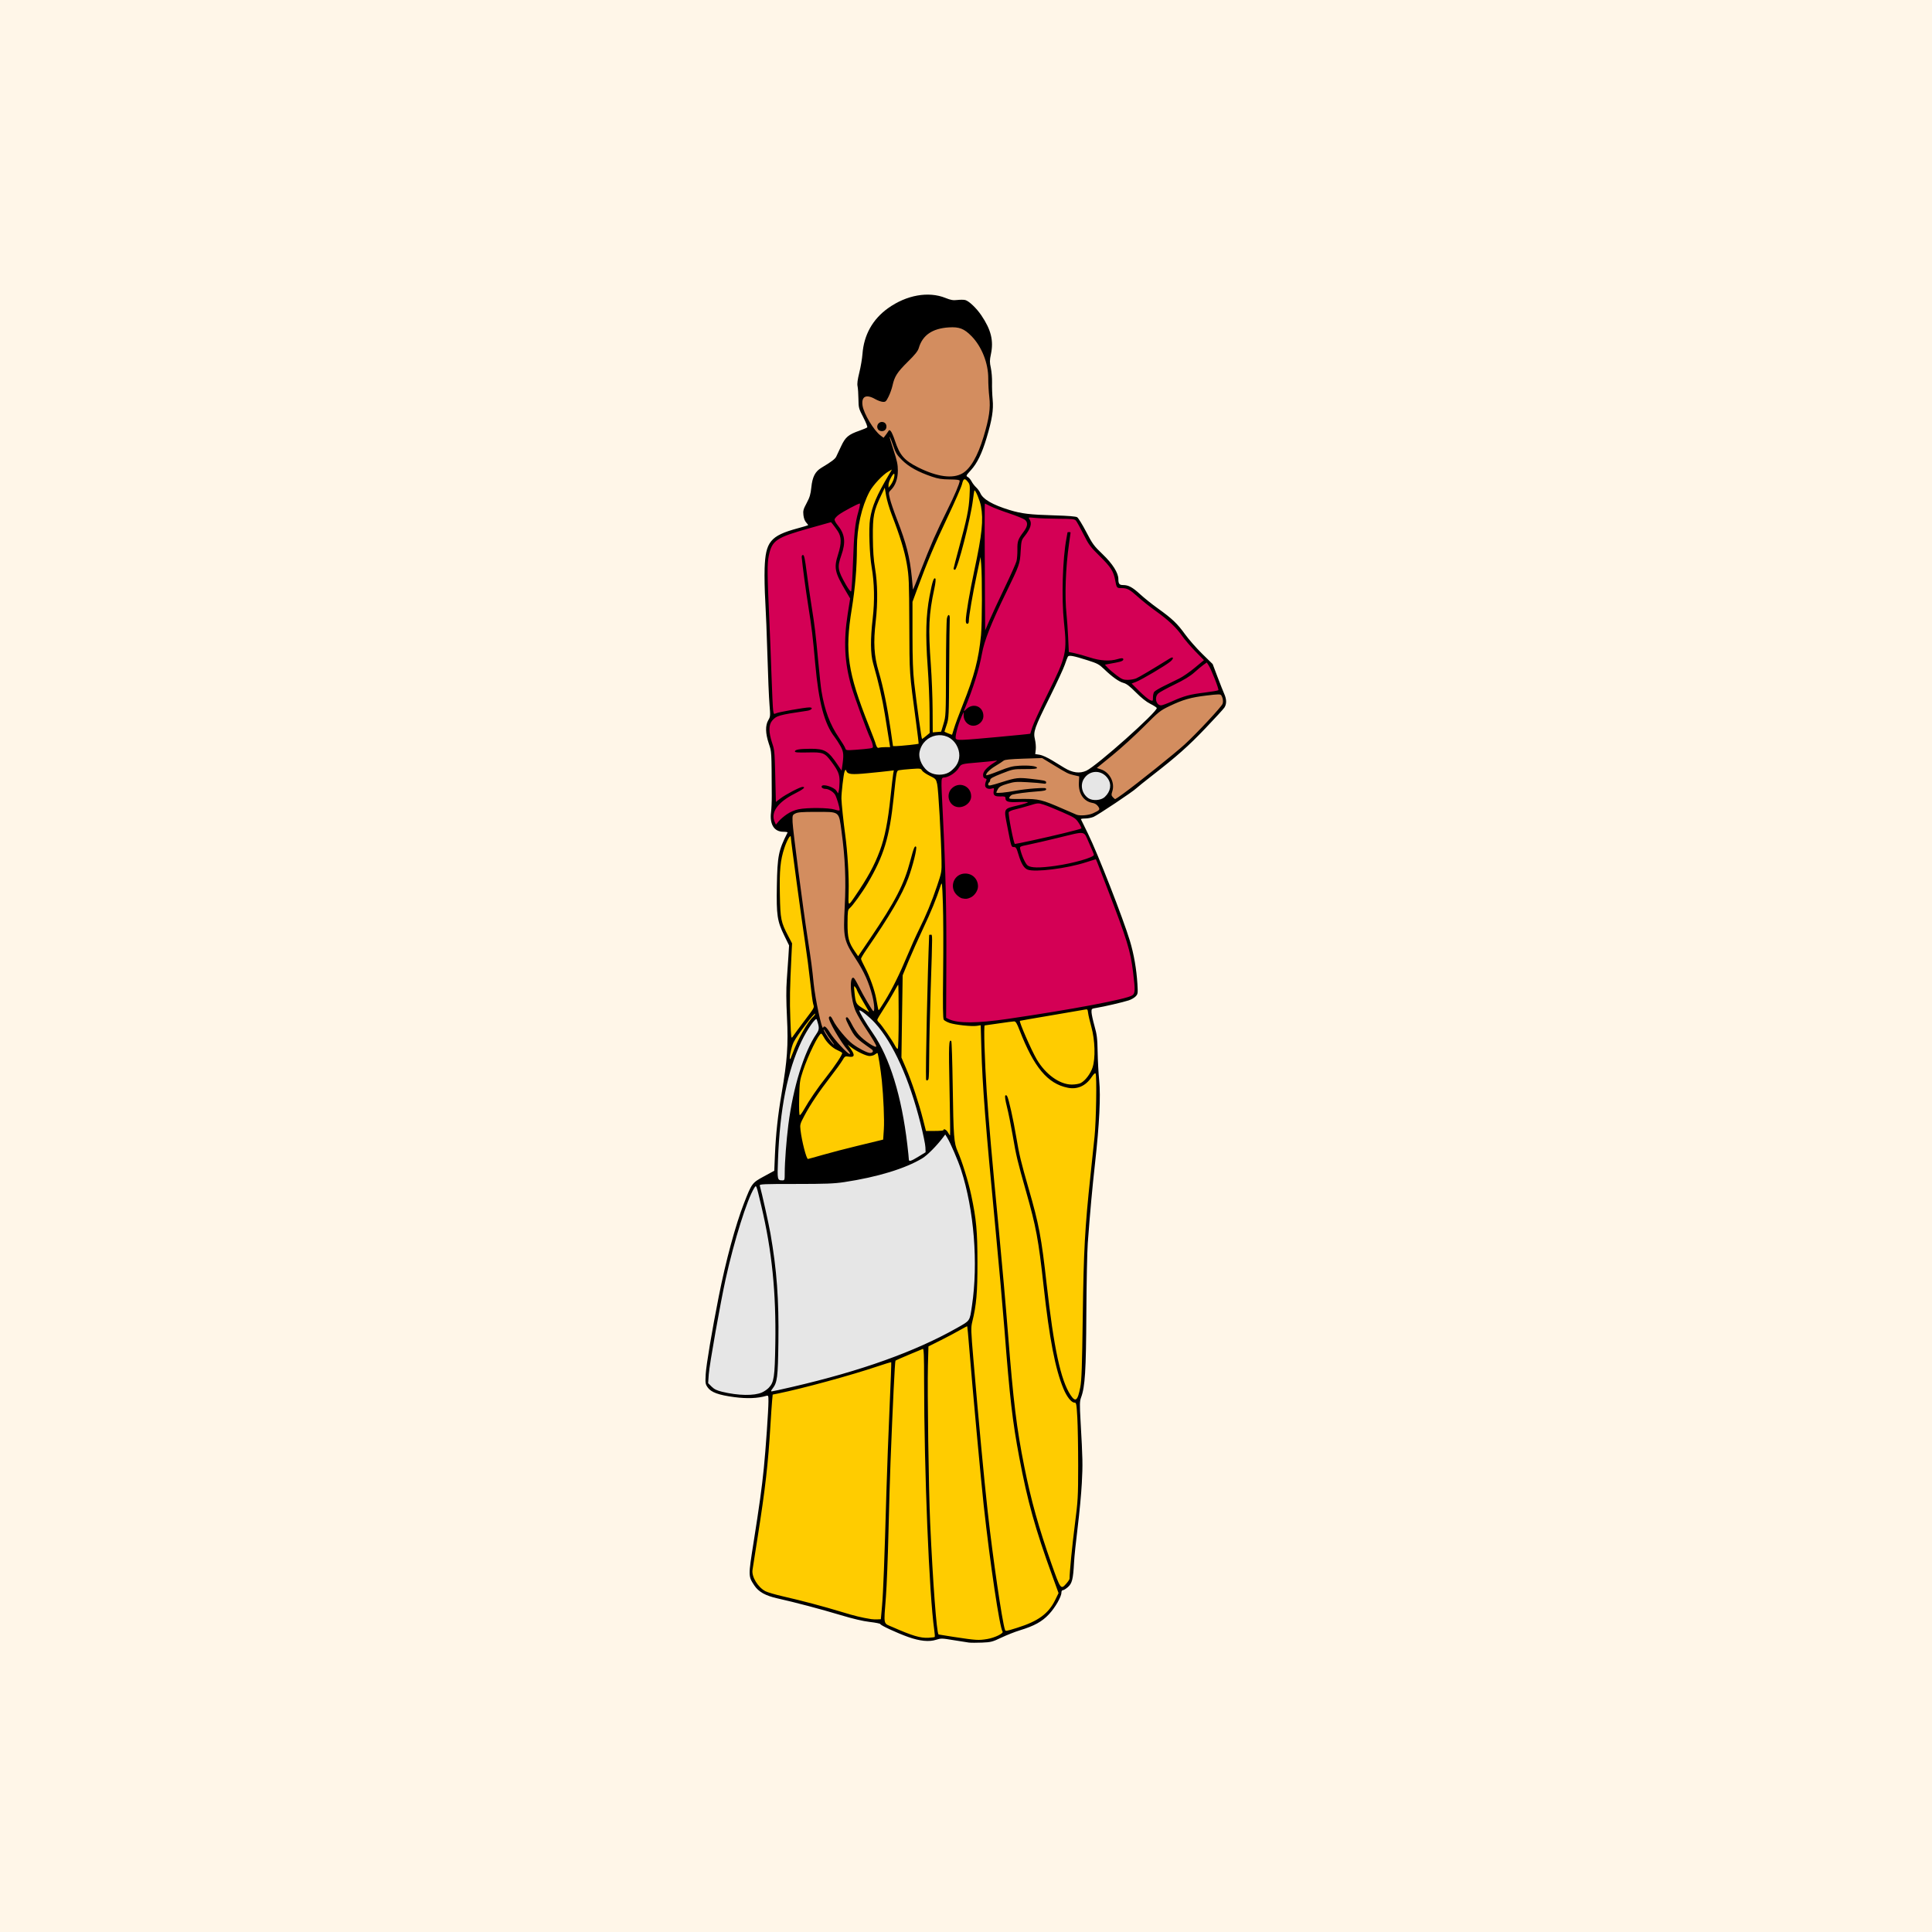
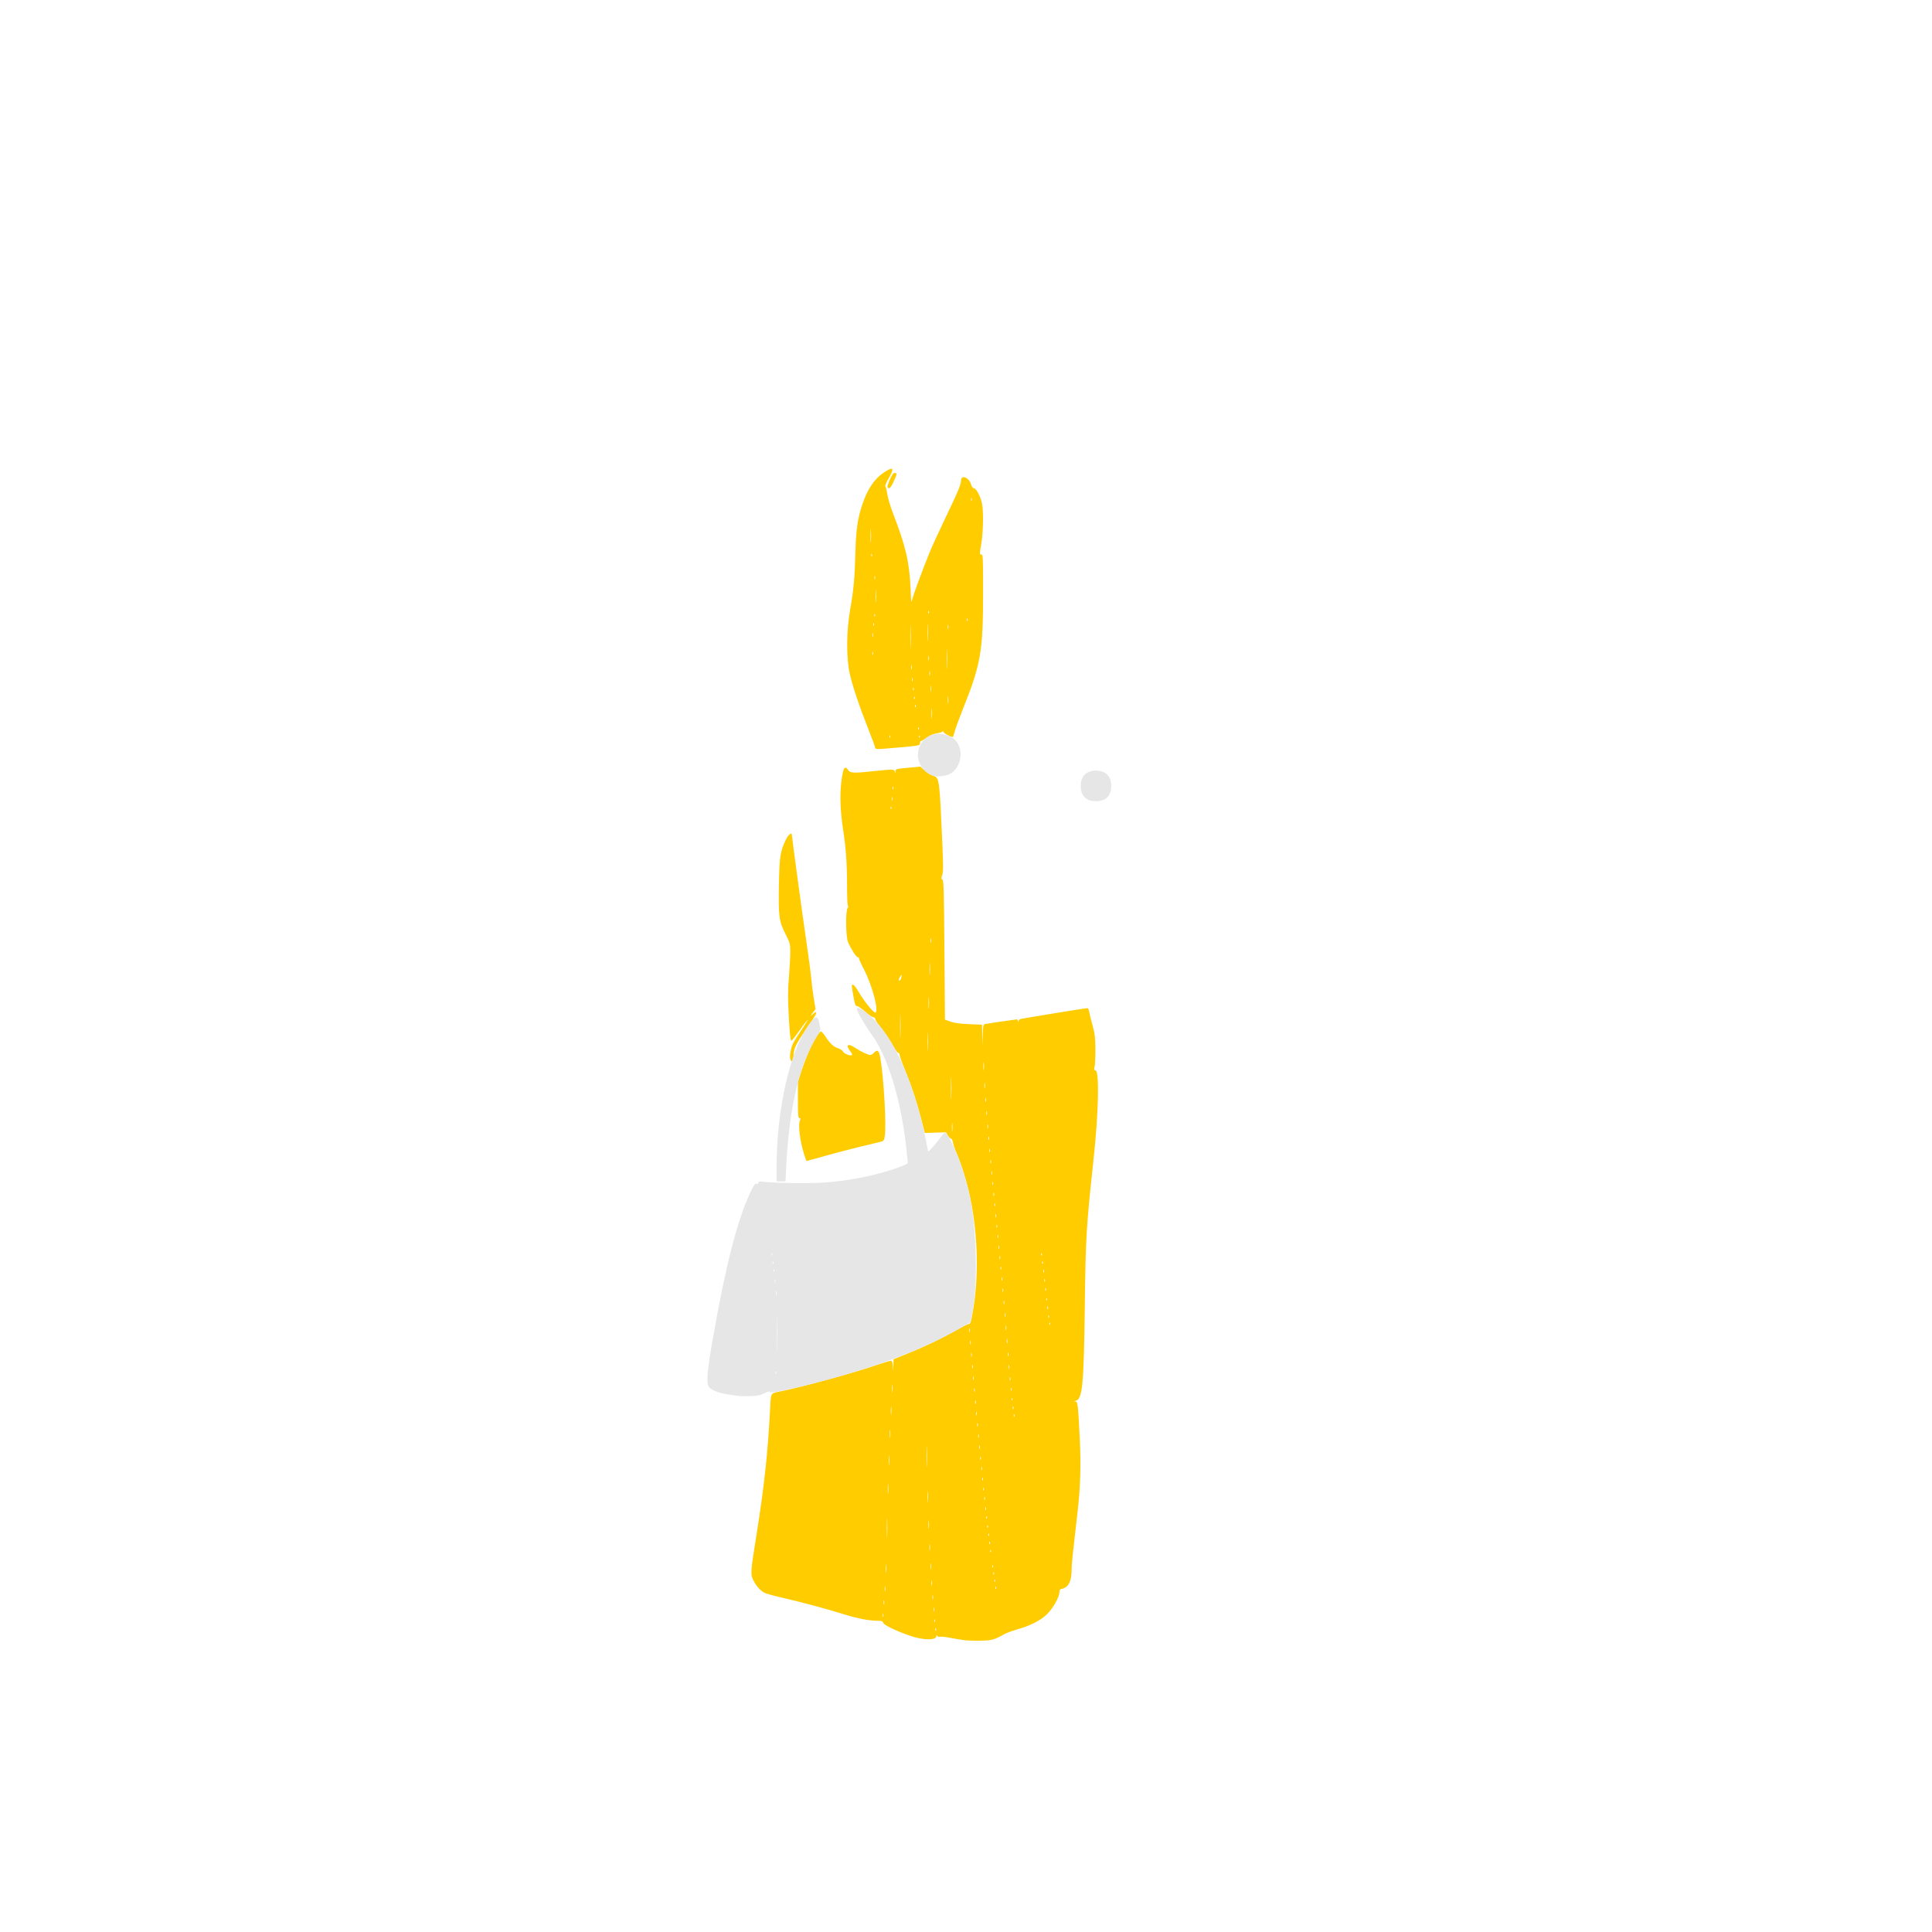
<svg xmlns="http://www.w3.org/2000/svg" width="500" zoomAndPan="magnify" viewBox="0 0 375 375" height="500" preserveAspectRatio="xMidYMid meet" version="1.0">
  <defs>
    <clipPath id="7d6c9714ee">
      <path d="M 136.832 57 L 238 57 L 238 319 L 136.832 319 Z M 136.832 57 " clip-rule="nonzero" />
    </clipPath>
  </defs>
-   <rect x="-37.5" width="450" fill="#ffffff" y="-37.5" height="450" fill-opacity="1" />
-   <rect x="-37.5" width="450" fill="#fff6e8" y="-37.5" height="450" fill-opacity="1" />
-   <path fill="#d38d5f" d="M 163.477 203.902 C 162.965 203.387 162.566 203.121 162.508 203.258 C 162.453 203.395 162.148 203.199 161.758 202.773 C 159.84 200.688 159.609 200.348 159.25 199.062 C 158.395 196.035 157.848 193.246 157.645 190.926 C 157.426 188.406 157.062 185.637 156.555 182.613 C 156.18 180.375 153.953 163.781 153.609 160.652 C 153.434 159.082 153.402 158.098 153.523 157.953 C 154.039 157.328 158.488 156.914 160.809 157.277 C 162.988 157.613 163.055 157.684 163.434 160.09 C 164.164 164.695 164.246 166.125 164.254 174.105 L 164.262 182.121 L 164.77 183.207 C 165.051 183.809 165.777 185.031 166.387 185.93 C 167.707 187.883 168.477 189.473 169.172 191.676 C 169.742 193.492 170.18 195.934 170.008 196.379 C 169.66 197.285 168.73 196.121 166.715 192.242 C 165.727 190.348 165.582 190.156 165.469 190.605 C 165.398 190.883 165.434 191.922 165.543 192.91 C 165.797 195.145 166.301 196.297 168.57 199.812 C 169.699 201.559 170.281 202.656 170.281 203.027 C 170.281 203.336 170.199 203.59 170.098 203.59 C 169.996 203.59 169.887 203.789 169.852 204.035 C 169.801 204.402 169.648 204.488 168.949 204.539 C 167.391 204.652 164.637 202.723 162.508 200.027 L 161.961 199.336 L 162.402 200.125 C 163.035 201.262 164.438 203.227 164.93 203.668 C 165.52 204.203 165.477 204.777 164.848 204.777 C 164.52 204.777 164.047 204.473 163.477 203.902 Z M 206.613 157.469 C 202.184 155.508 201.926 155.441 198.652 155.395 C 197.047 155.371 195.672 155.297 195.602 155.227 C 195.531 155.156 195.566 154.852 195.68 154.551 L 195.887 154.004 L 194.852 154.191 C 194.285 154.293 193.676 154.324 193.504 154.258 C 193.102 154.102 193.094 153.352 193.484 152.797 C 193.777 152.375 193.77 152.371 193.141 152.555 C 191.953 152.895 191.605 152.805 191.605 152.156 C 191.605 151.836 191.695 151.52 191.805 151.453 C 192.152 151.238 192.016 150.758 191.605 150.758 C 191.32 150.758 191.211 150.629 191.211 150.285 C 191.211 149.719 192.125 148.863 193.562 148.078 C 194.113 147.777 194.566 147.469 194.566 147.395 C 194.566 147.27 198.781 146.867 200.492 146.828 C 202.078 146.793 202.855 147.027 204.34 148 C 206.371 149.332 207.996 150.129 208.988 150.289 L 209.82 150.422 L 209.719 151.66 C 209.555 153.711 210.633 155.355 212.32 155.629 C 212.855 155.711 213.156 155.902 213.391 156.301 C 213.902 157.168 213.797 157.441 212.738 157.977 C 211.957 158.375 211.469 158.477 210.32 158.473 C 209.023 158.473 208.66 158.375 206.609 157.469 Z M 198.266 153.605 C 198.199 153.543 198.031 153.535 197.887 153.59 C 197.73 153.656 197.777 153.703 198.008 153.711 C 198.215 153.719 198.332 153.672 198.266 153.605 Z M 200.148 153.398 C 200.016 153.344 199.75 153.34 199.559 153.391 C 199.363 153.441 199.473 153.488 199.801 153.492 C 200.125 153.496 200.281 153.453 200.148 153.398 Z M 202.516 153.199 C 202.379 153.145 202.156 153.145 202.02 153.199 C 201.887 153.254 201.996 153.301 202.27 153.301 C 202.539 153.301 202.648 153.254 202.516 153.199 Z M 201.621 151.629 C 201.555 151.562 201.387 151.555 201.242 151.613 C 201.086 151.676 201.133 151.723 201.363 151.734 C 201.57 151.742 201.688 151.695 201.621 151.629 Z M 199.949 151.418 C 199.812 151.363 199.59 151.363 199.453 151.418 C 199.32 151.473 199.43 151.52 199.699 151.52 C 199.973 151.52 200.082 151.473 199.949 151.418 Z M 199.258 148.836 C 198.848 148.793 198.184 148.793 197.777 148.836 C 197.367 148.875 197.703 148.91 198.516 148.91 C 199.332 148.91 199.664 148.875 199.258 148.836 Z M 215.773 155.012 C 215.523 154.629 215.484 154.309 215.605 153.578 C 215.816 152.285 215.738 151.762 215.215 150.953 C 214.805 150.324 214 149.773 213.078 149.492 C 212.32 149.262 212.809 148.637 215.246 146.703 C 216.621 145.613 219.352 143.148 221.32 141.223 C 224.594 138.012 225.043 137.645 226.668 136.84 C 229.016 135.68 230.656 135.191 233.434 134.828 C 234.699 134.664 236.012 134.477 236.352 134.414 C 236.848 134.324 237.031 134.391 237.289 134.758 C 237.66 135.289 237.711 136.547 237.383 137.168 C 237 137.895 230.91 144.184 229.02 145.805 C 224.984 149.27 216.855 155.484 216.34 155.5 C 216.207 155.504 215.953 155.285 215.773 155.012 Z M 176.906 114.699 C 176.867 114.562 176.781 113.605 176.723 112.57 C 176.52 109.016 175.73 105.867 173.84 101.004 C 173.203 99.363 172.57 97.441 172.441 96.727 L 172.203 95.434 L 172.914 94.496 C 174.309 92.668 174.344 91.117 173.094 87.344 L 172.309 84.969 L 171.57 85.035 C 170.918 85.098 170.746 85.008 170.016 84.223 C 169.031 83.16 167.547 80.617 167.305 79.582 C 167.016 78.324 167.086 77.25 167.484 76.887 C 168.012 76.41 168.715 76.484 169.988 77.152 C 170.605 77.48 171.238 77.746 171.391 77.746 C 171.805 77.746 172.379 76.676 172.77 75.195 C 173.363 72.914 173.949 71.957 175.898 70.086 C 177.457 68.586 177.766 68.18 178.152 67.102 C 178.977 64.816 180.48 63.723 183.371 63.301 C 185.988 62.918 187.438 63.43 189.148 65.332 C 190.176 66.48 190.719 67.473 191.504 69.637 C 191.992 70.984 192.059 71.5 192.23 75.371 C 192.359 78.355 192.352 80 192.199 80.875 C 191.844 82.949 190.66 86.805 189.855 88.508 C 189.09 90.141 187.562 92.07 186.859 92.293 C 186.566 92.387 186.473 92.594 186.473 93.164 C 186.473 94.258 186.273 94.754 183.605 100.305 C 181.508 104.66 179.109 110.34 177.859 113.906 C 177.516 114.887 177.078 115.25 176.906 114.699 Z M 172.848 84.078 C 172.848 83.969 172.809 83.883 172.762 83.883 C 172.715 83.883 172.621 83.969 172.555 84.078 C 172.484 84.188 172.523 84.277 172.641 84.277 C 172.754 84.277 172.848 84.188 172.848 84.078 Z M 171.742 83.027 C 171.918 82.742 171.883 82.613 171.574 82.383 C 171.23 82.125 171.145 82.137 170.801 82.484 C 170.473 82.809 170.453 82.918 170.676 83.188 C 170.996 83.574 171.449 83.508 171.742 83.027 Z M 171.742 83.027 " fill-opacity="1" fill-rule="nonzero" />
-   <path fill="#d40055" d="M 186.273 198.637 C 185.566 198.539 184.633 198.332 184.199 198.184 L 183.414 197.906 L 183.484 189.023 C 183.523 184.141 183.457 176.938 183.336 173.02 C 183.113 165.914 182.602 153.766 182.441 151.797 C 182.363 150.867 182.395 150.758 182.742 150.758 C 183.777 150.758 185.418 149.648 185.984 148.566 C 186.242 148.07 186.336 148.051 189.766 147.727 C 191.703 147.543 193.441 147.395 193.629 147.395 C 194.289 147.395 193.949 147.895 192.797 148.617 C 192.16 149.016 191.477 149.582 191.285 149.879 C 190.945 150.398 190.945 150.422 191.371 150.766 C 191.848 151.156 191.922 151.551 191.578 151.895 C 191.156 152.32 191.551 152.738 192.379 152.738 C 193.141 152.738 193.164 152.758 193.223 153.48 L 193.285 154.223 L 194.441 154.281 C 195.465 154.336 195.586 154.383 195.496 154.719 C 195.312 155.434 195.801 155.562 198.117 155.41 C 200.051 155.281 200.293 155.301 200.293 155.586 C 200.293 155.852 200.355 155.867 200.672 155.672 C 201.184 155.348 202.875 155.824 205.758 157.102 C 206.973 157.637 208.191 158.164 208.473 158.273 C 208.996 158.473 210.363 160.398 210.363 160.938 C 210.363 161.109 210.441 161.246 210.535 161.246 C 210.629 161.246 210.906 161.715 211.148 162.285 C 213.746 168.375 216.738 176.051 218.383 180.859 C 219.57 184.32 220.199 187.48 220.371 190.828 C 220.473 192.836 220.453 193.031 220.086 193.359 C 219.441 193.938 215.5 194.809 207.301 196.18 C 193.227 198.539 189.066 199.027 186.273 198.637 Z M 188.543 173.68 C 188.844 173.441 189.215 172.945 189.367 172.574 C 189.621 171.969 189.613 171.824 189.297 171.172 C 188.852 170.262 187.766 169.633 186.977 169.832 C 186.672 169.91 186.168 170.227 185.855 170.539 C 185.012 171.383 185.055 172.527 185.961 173.434 C 186.773 174.25 187.707 174.336 188.543 173.68 Z M 202.219 168.621 C 201.812 168.578 201.145 168.578 200.738 168.621 C 200.332 168.664 200.664 168.699 201.477 168.699 C 202.293 168.699 202.625 168.664 202.219 168.621 Z M 204.582 168.445 C 204.52 168.383 204.348 168.375 204.207 168.43 C 204.047 168.496 204.094 168.543 204.324 168.551 C 204.531 168.559 204.648 168.512 204.582 168.445 Z M 197.383 164.082 C 197.246 164.027 197.023 164.027 196.887 164.082 C 196.75 164.137 196.863 164.184 197.133 164.184 C 197.406 164.184 197.516 164.137 197.383 164.082 Z M 186.945 156.223 C 188.672 155.5 188.645 153.473 186.898 152.75 C 186.066 152.406 185.004 152.887 184.562 153.816 C 184.254 154.461 184.254 154.57 184.543 155.176 C 184.715 155.543 185.148 155.98 185.516 156.16 C 186.316 156.559 186.16 156.551 186.945 156.223 Z M 150.176 159.949 C 149.867 159.27 149.887 157.59 150.211 156.934 C 150.418 156.512 150.434 155.961 150.281 154.32 C 150.176 153.18 150.102 150.836 150.117 149.113 C 150.145 146.281 150.102 145.852 149.668 144.562 C 149.406 143.781 149.129 142.844 149.055 142.48 C 148.84 141.418 149.117 140.156 149.715 139.52 C 150.109 139.094 150.191 138.891 150.023 138.734 C 149.742 138.469 149.598 136.156 149.355 127.906 C 149.246 124.316 149.059 119.531 148.938 117.277 C 148.812 115.02 148.754 111.859 148.801 110.25 C 148.879 107.781 148.961 107.172 149.336 106.312 C 149.867 105.09 150.535 104.414 151.723 103.891 C 152.672 103.473 160.973 101.094 161.488 101.094 C 161.68 101.094 161.793 100.918 161.793 100.621 C 161.793 100.266 162.062 99.965 162.863 99.434 C 164.047 98.645 166.672 97.336 167.07 97.336 C 167.402 97.336 167.387 97.887 167.031 98.898 C 166.352 100.832 166.098 102.859 165.938 107.629 C 165.73 113.77 165.582 115.34 165.215 115.34 C 165 115.34 164.984 115.43 165.148 115.734 C 165.301 116.023 165.25 116.746 164.953 118.504 C 163.562 126.676 164.215 130.758 168.707 141.953 C 170.066 145.336 170.07 145.367 169.266 145.496 C 168.07 145.688 164.285 145.988 164.148 145.902 C 163.977 145.797 163.73 147.574 163.883 147.82 C 164.035 148.062 163.578 149.969 163.371 149.969 C 163.281 149.969 163.18 150.906 163.145 152.051 C 163.098 153.41 162.992 154.188 162.836 154.285 C 162.648 154.402 162.66 154.648 162.887 155.398 C 163.215 156.492 163.266 157.684 162.988 157.684 C 162.883 157.684 162.289 157.551 161.66 157.387 C 160.258 157.02 156.816 157.004 155.145 157.355 C 153.766 157.645 152.633 158.348 151.531 159.602 C 151.121 160.07 150.699 160.453 150.594 160.453 C 150.488 160.453 150.301 160.227 150.176 159.949 Z M 155.816 145.691 C 155.75 145.629 155.582 145.621 155.438 145.676 C 155.281 145.742 155.328 145.789 155.559 145.797 C 155.766 145.805 155.883 145.758 155.816 145.691 Z M 158.965 132.52 C 158.902 132.359 158.855 132.406 158.848 132.637 C 158.84 132.848 158.887 132.965 158.949 132.898 C 159.016 132.832 159.023 132.66 158.965 132.52 Z M 158.77 130.629 C 158.719 130.438 158.676 130.547 158.672 130.875 C 158.668 131.199 158.711 131.359 158.762 131.223 C 158.816 131.09 158.82 130.824 158.77 130.629 Z M 158.574 128.453 C 158.523 128.262 158.48 128.371 158.477 128.695 C 158.473 129.023 158.512 129.18 158.566 129.047 C 158.621 128.914 158.625 128.645 158.574 128.453 Z M 158.375 126.277 C 158.324 126.086 158.281 126.195 158.277 126.52 C 158.273 126.848 158.312 127.004 158.367 126.871 C 158.422 126.738 158.426 126.469 158.375 126.277 Z M 158.172 124.195 C 158.117 124.059 158.074 124.172 158.074 124.441 C 158.074 124.715 158.117 124.828 158.172 124.691 C 158.227 124.555 158.227 124.332 158.172 124.195 Z M 157.98 122.625 C 157.914 122.469 157.867 122.516 157.859 122.746 C 157.852 122.953 157.898 123.07 157.965 123.004 C 158.027 122.938 158.035 122.77 157.98 122.625 Z M 157.781 121.043 C 157.719 120.883 157.672 120.93 157.66 121.16 C 157.652 121.371 157.699 121.488 157.766 121.422 C 157.832 121.355 157.84 121.184 157.781 121.043 Z M 156.598 113.324 C 156.535 113.168 156.488 113.215 156.477 113.445 C 156.469 113.652 156.516 113.77 156.582 113.703 C 156.648 113.641 156.652 113.469 156.598 113.324 Z M 156.398 111.742 C 156.336 111.586 156.289 111.633 156.281 111.863 C 156.273 112.07 156.316 112.188 156.383 112.121 C 156.449 112.055 156.457 111.887 156.398 111.742 Z M 156.203 110.16 C 156.141 110.004 156.094 110.051 156.082 110.277 C 156.074 110.488 156.121 110.605 156.188 110.539 C 156.254 110.473 156.258 110.301 156.203 110.16 Z M 156.004 108.578 C 155.941 108.418 155.895 108.465 155.887 108.695 C 155.879 108.906 155.922 109.023 155.988 108.957 C 156.055 108.891 156.062 108.719 156.004 108.578 Z M 185.398 143.648 C 185.059 143.27 185.055 143.188 185.367 141.949 C 185.543 141.234 186.301 139.117 187.047 137.246 C 188.805 132.836 189.754 129.797 190.309 126.766 C 190.559 125.426 190.871 124.117 191.004 123.863 C 191.141 123.609 191.176 123.348 191.082 123.281 C 190.992 123.211 190.906 117.727 190.898 111.086 C 190.887 104.449 190.816 98.594 190.738 98.078 C 190.57 96.973 190.695 96.922 191.801 97.656 C 192.73 98.27 199.07 100.516 199.156 100.258 C 199.191 100.156 200.199 100.168 201.582 100.289 C 202.883 100.402 205.027 100.5 206.352 100.5 C 208.305 100.5 208.816 100.562 209.074 100.824 C 209.254 101 209.895 102.137 210.5 103.348 C 211.48 105.309 211.832 105.785 213.715 107.723 C 216.102 110.176 216.402 110.656 216.742 112.531 L 216.98 113.855 L 218.074 113.957 C 219.324 114.07 219.824 114.355 221.504 115.918 C 222.164 116.535 223.59 117.668 224.676 118.441 C 227.52 120.465 228.375 121.281 229.914 123.465 C 230.672 124.531 231.91 125.969 232.672 126.656 C 233.43 127.344 234.051 128.016 234.055 128.152 C 234.055 128.289 234.172 128.398 234.316 128.398 C 234.457 128.398 234.762 128.734 234.988 129.141 C 235.621 130.277 236.82 133.371 236.82 133.863 C 236.82 134.348 236.848 134.34 233.465 134.742 C 231.488 134.977 228.805 135.77 227.152 136.605 C 226.109 137.137 224.812 137.262 224.422 136.867 C 224.289 136.738 224.168 136.27 224.152 135.828 C 224.121 135.102 224.113 135.086 224.039 135.672 C 223.957 136.348 223.742 136.438 222.961 136.141 C 222.465 135.949 219.246 132.828 219.246 132.535 C 219.246 132.438 219.094 132.355 218.902 132.355 C 217.984 132.355 217.004 131.848 215.625 130.668 C 214.711 129.887 214.113 129.227 214.113 128.996 C 214.113 128.715 213.926 128.582 213.387 128.48 C 212.984 128.402 211.902 128.086 210.977 127.77 C 209.672 127.324 206.934 126.734 206.902 126.891 C 206.535 128.746 205.848 130.418 203.645 134.832 C 202.23 137.66 200.867 140.598 200.617 141.359 L 200.16 142.746 L 194.254 143.27 C 191.004 143.559 187.766 143.852 187.055 143.922 C 185.914 144.031 185.715 144 185.398 143.648 Z M 189.637 140.367 C 190.73 139.801 190.938 138.668 190.098 137.824 C 189.383 137.109 188.582 137.137 187.82 137.902 C 187.336 138.387 187.246 138.605 187.355 139.039 C 187.551 139.816 188.242 140.496 189 140.656 C 189.031 140.664 189.32 140.531 189.637 140.367 Z M 216.035 128.48 C 215.969 128.414 215.801 128.406 215.656 128.465 C 215.5 128.527 215.547 128.574 215.777 128.582 C 215.984 128.59 216.102 128.543 216.035 128.477 Z M 207.152 123.805 C 207.109 123.34 207.074 123.672 207.074 124.543 C 207.074 125.414 207.105 125.793 207.148 125.387 C 207.191 124.984 207.191 124.27 207.152 123.805 Z M 206.941 121.227 C 206.887 121.09 206.84 121.203 206.84 121.477 C 206.84 121.746 206.883 121.859 206.941 121.723 C 206.996 121.586 206.996 121.363 206.941 121.227 Z M 206.75 119.352 C 206.699 119.16 206.652 119.27 206.648 119.594 C 206.645 119.922 206.688 120.078 206.742 119.945 C 206.793 119.812 206.797 119.543 206.746 119.352 Z M 206.562 113.312 C 206.523 112.523 206.492 113.168 206.492 114.746 C 206.492 116.324 206.523 116.973 206.562 116.184 C 206.598 115.395 206.598 114.102 206.562 113.312 Z M 206.746 109.453 C 206.699 109.266 206.656 109.422 206.656 109.801 C 206.656 110.184 206.699 110.34 206.746 110.148 C 206.797 109.957 206.797 109.645 206.746 109.453 Z M 197.863 107.48 C 197.812 107.289 197.77 107.398 197.766 107.723 C 197.762 108.051 197.801 108.207 197.855 108.074 C 197.91 107.941 197.914 107.672 197.863 107.48 Z M 206.941 107.379 C 206.887 107.242 206.84 107.352 206.84 107.625 C 206.84 107.898 206.883 108.008 206.941 107.871 C 206.996 107.734 206.996 107.512 206.941 107.379 Z M 207.141 105.809 C 207.078 105.648 207.031 105.695 207.023 105.926 C 207.016 106.137 207.059 106.25 207.125 106.188 C 207.191 106.121 207.199 105.949 207.141 105.809 Z M 207.141 105.809 " fill-opacity="1" fill-rule="nonzero" />
  <path fill="#ffcc00" d="M 187.105 318.348 C 186.422 318.254 185.152 318.039 184.285 317.875 C 183.414 317.711 182.566 317.629 182.398 317.695 C 182.227 317.762 182.012 317.688 181.914 317.535 C 181.773 317.312 181.738 317.32 181.738 317.586 C 181.73 318.402 179.191 318.379 176.723 317.535 C 174.02 316.613 171.52 315.406 171.406 314.965 C 171.328 314.668 171.125 314.59 170.414 314.59 C 168.738 314.59 166.484 314.168 163.988 313.387 C 160.551 312.309 155.559 310.965 151.98 310.148 C 150.332 309.773 148.73 309.336 148.422 309.176 C 147.59 308.746 146.805 307.883 146.254 306.789 C 145.633 305.566 145.652 305.305 146.871 297.672 C 148.348 288.418 149.074 281.641 149.48 273.375 C 149.629 270.289 149.531 270.457 151.426 270.074 C 155.746 269.207 165.359 266.57 170.176 264.938 C 171.473 264.496 172.691 264.133 172.879 264.133 C 173.152 264.133 173.238 264.344 173.297 265.172 L 173.367 266.211 L 173.406 265.016 L 173.441 263.82 L 176.059 262.762 C 179.496 261.371 182.199 260.082 185.211 258.391 C 186.566 257.633 187.797 257.012 187.949 257.012 C 188.363 257.012 188.441 256.793 188.84 254.484 C 190.004 247.73 189.82 239.793 188.328 232.516 C 187.77 229.777 186.52 225.695 185.656 223.785 C 185.344 223.086 185.031 222.176 184.965 221.758 C 184.895 221.324 184.73 221 184.582 221 C 184.441 221 184.164 220.727 183.965 220.391 L 183.609 219.777 L 179.5 219.91 L 178.84 217.34 C 177.969 213.934 176.996 210.984 175.695 207.797 C 175.105 206.355 174.625 204.996 174.625 204.777 C 174.625 204.559 174.516 204.379 174.379 204.379 C 174.242 204.379 173.875 203.91 173.559 203.34 C 172.766 201.918 171.551 200.109 170.645 199.012 C 170.227 198.504 169.887 197.949 169.887 197.773 C 169.887 197.594 169.727 197.453 169.52 197.453 C 169.312 197.453 168.602 196.965 167.93 196.367 C 167.262 195.77 166.551 195.277 166.352 195.277 C 166.051 195.277 165.934 194.977 165.668 193.52 C 165.492 192.551 165.348 191.617 165.348 191.441 C 165.348 190.734 165.906 191.203 166.68 192.559 C 167.672 194.301 169.645 196.715 169.93 196.539 C 170.594 196.129 169.281 191.215 167.699 188.176 C 167.164 187.152 166.73 186.195 166.73 186.051 C 166.73 185.902 166.613 185.781 166.473 185.781 C 166.203 185.781 165.207 184.238 164.617 182.91 C 164.156 181.879 164.094 176.746 164.531 176.215 C 164.68 176.035 164.715 175.887 164.609 175.887 C 164.488 175.887 164.414 174.32 164.414 171.781 C 164.41 167.645 164.184 164.473 163.656 161.094 C 162.969 156.688 162.949 152.922 163.602 149.918 C 163.832 148.867 164.152 148.73 164.637 149.473 C 165.031 150.074 165.711 150.102 169.691 149.672 C 173.387 149.27 173.594 149.277 173.695 149.82 C 173.777 150.227 173.785 150.223 173.809 149.758 C 173.836 149.254 173.863 149.246 176.234 149.023 L 178.633 148.797 L 179.52 149.582 C 180.008 150.012 180.742 150.465 181.152 150.586 C 182.332 150.941 182.359 151.141 182.922 164.066 C 183.098 168.16 183.09 169.297 182.887 169.863 C 182.672 170.461 182.68 170.594 182.926 170.746 C 183.172 170.902 183.23 172.832 183.312 184.418 L 183.414 197.91 L 184.5 198.297 C 185.262 198.566 186.332 198.715 188.094 198.785 L 190.605 198.891 L 190.668 200.895 L 190.734 202.895 L 190.773 200.871 C 190.812 198.949 190.84 198.844 191.262 198.75 C 191.641 198.664 197.238 197.852 197.434 197.852 C 197.469 197.852 197.539 198.008 197.59 198.195 C 197.676 198.52 197.684 198.52 197.703 198.199 C 197.715 198.012 197.926 197.816 198.172 197.766 C 199.078 197.574 210.75 195.676 211.023 195.676 C 211.191 195.676 211.344 195.934 211.398 196.316 C 211.449 196.672 211.738 197.852 212.039 198.938 C 212.508 200.625 212.594 201.312 212.613 203.59 C 212.625 205.059 212.555 206.594 212.465 207 C 212.324 207.609 212.348 207.742 212.594 207.742 C 213.422 207.742 213.262 215.727 212.246 225.156 C 210.836 238.223 210.73 240.031 210.559 253.648 C 210.363 269.031 210.102 271.645 208.734 271.91 C 208.312 271.992 208.312 271.996 208.707 272.023 C 209.195 272.055 209.23 272.344 209.59 279.371 C 209.84 284.277 209.703 288.727 209.152 293.516 C 208.145 302.234 207.996 303.688 207.996 304.797 C 207.992 306.898 207.383 308.102 206.191 308.363 C 205.719 308.465 205.625 308.586 205.625 309.086 C 205.625 310.023 204.328 312.273 203.141 313.398 C 201.906 314.57 199.977 315.539 197.43 316.27 C 196.453 316.551 195.344 316.957 194.961 317.172 C 193.023 318.27 192.566 318.398 190.434 318.461 C 189.285 318.496 187.789 318.445 187.105 318.348 Z M 181.672 316.137 C 181.609 315.977 181.562 316.023 181.551 316.254 C 181.543 316.465 181.59 316.582 181.656 316.516 C 181.723 316.449 181.73 316.277 181.672 316.137 Z M 181.469 314.344 C 181.414 314.207 181.371 314.316 181.371 314.59 C 181.371 314.863 181.414 314.973 181.469 314.836 C 181.523 314.699 181.523 314.477 181.469 314.344 Z M 171.406 313.258 C 171.355 313.066 171.312 313.176 171.309 313.5 C 171.305 313.828 171.344 313.984 171.398 313.852 C 171.453 313.719 171.457 313.449 171.406 313.258 Z M 181.277 312.066 C 181.227 311.875 181.188 312.031 181.188 312.414 C 181.188 312.793 181.227 312.949 181.277 312.758 C 181.328 312.57 181.328 312.258 181.277 312.066 Z M 171.602 310.684 C 171.555 310.492 171.512 310.648 171.512 311.027 C 171.512 311.41 171.555 311.566 171.602 311.375 C 171.652 311.184 171.652 310.871 171.602 310.684 Z M 181.082 309.691 C 181.031 309.504 180.988 309.656 180.988 310.039 C 180.988 310.418 181.031 310.574 181.082 310.387 C 181.129 310.195 181.129 309.883 181.082 309.691 Z M 171.805 308.012 C 171.758 307.766 171.715 307.922 171.715 308.355 C 171.715 308.793 171.75 308.992 171.801 308.805 C 171.852 308.617 171.852 308.258 171.805 308.012 Z M 193.32 308.023 C 193.258 307.867 193.211 307.914 193.203 308.145 C 193.191 308.352 193.238 308.469 193.305 308.402 C 193.371 308.336 193.379 308.168 193.32 308.023 Z M 180.887 306.824 C 180.84 306.578 180.801 306.781 180.801 307.27 C 180.801 307.758 180.84 307.961 180.887 307.715 C 180.934 307.469 180.934 307.07 180.887 306.824 Z M 193.121 306.637 C 193.059 306.48 193.012 306.527 193.004 306.758 C 192.996 306.965 193.043 307.082 193.105 307.02 C 193.172 306.953 193.18 306.781 193.121 306.637 Z M 172.008 303.758 C 171.965 303.348 171.93 303.684 171.93 304.5 C 171.93 305.316 171.965 305.648 172.008 305.242 C 172.047 304.832 172.047 304.164 172.008 303.758 Z M 192.926 305.254 C 192.863 305.094 192.816 305.141 192.805 305.371 C 192.797 305.582 192.844 305.699 192.91 305.633 C 192.977 305.566 192.984 305.395 192.926 305.254 Z M 180.691 303.562 C 180.645 303.262 180.605 303.461 180.605 304.004 C 180.605 304.547 180.641 304.793 180.688 304.551 C 180.734 304.309 180.738 303.863 180.691 303.562 Z M 192.727 303.867 C 192.664 303.711 192.617 303.758 192.609 303.988 C 192.602 304.195 192.648 304.312 192.711 304.246 C 192.777 304.184 192.785 304.012 192.727 303.867 Z M 180.492 299.801 C 180.449 299.5 180.41 299.746 180.41 300.344 C 180.41 300.941 180.449 301.188 180.492 300.887 C 180.539 300.59 180.539 300.098 180.492 299.801 Z M 192.332 300.898 C 192.27 300.742 192.223 300.789 192.215 301.02 C 192.207 301.227 192.254 301.344 192.316 301.281 C 192.383 301.215 192.391 301.043 192.332 300.898 Z M 192.137 299.316 C 192.074 299.16 192.027 299.207 192.016 299.438 C 192.008 299.645 192.055 299.762 192.121 299.695 C 192.188 299.633 192.191 299.461 192.137 299.316 Z M 172.207 295.051 C 172.168 294.207 172.141 294.898 172.141 296.586 C 172.141 298.27 172.168 298.961 172.207 298.117 C 172.242 297.273 172.242 295.895 172.207 295.051 Z M 191.938 297.734 C 191.875 297.578 191.828 297.625 191.82 297.855 C 191.812 298.062 191.855 298.18 191.922 298.113 C 191.988 298.047 191.996 297.879 191.938 297.734 Z M 180.297 295.254 C 180.258 294.844 180.219 295.129 180.219 295.891 C 180.219 296.652 180.254 296.988 180.297 296.637 C 180.34 296.285 180.34 295.664 180.297 295.254 Z M 191.742 296.152 C 191.68 295.992 191.633 296.039 191.621 296.27 C 191.613 296.48 191.66 296.598 191.727 296.531 C 191.793 296.465 191.797 296.293 191.742 296.152 Z M 191.543 294.371 C 191.48 294.215 191.434 294.262 191.426 294.492 C 191.418 294.699 191.461 294.816 191.527 294.75 C 191.594 294.684 191.602 294.516 191.543 294.371 Z M 191.344 292.578 C 191.289 292.441 191.242 292.555 191.242 292.824 C 191.242 293.098 191.289 293.207 191.344 293.074 C 191.398 292.938 191.398 292.715 191.344 292.578 Z M 180.102 289.605 C 180.059 289.145 180.027 289.57 180.027 290.551 C 180.027 291.527 180.062 291.906 180.102 291.383 C 180.145 290.863 180.145 290.062 180.102 289.605 Z M 191.145 290.598 C 191.09 290.465 191.043 290.574 191.043 290.848 C 191.043 291.117 191.09 291.23 191.145 291.094 C 191.199 290.957 191.199 290.734 191.145 290.598 Z M 172.402 288.23 C 172.359 287.766 172.324 288.098 172.324 288.965 C 172.324 289.836 172.359 290.219 172.402 289.812 C 172.441 289.406 172.445 288.695 172.402 288.23 Z M 190.945 288.816 C 190.891 288.684 190.848 288.793 190.848 289.066 C 190.848 289.336 190.891 289.449 190.945 289.312 C 191 289.176 191 288.953 190.945 288.816 Z M 190.75 286.84 C 190.695 286.703 190.648 286.816 190.648 287.086 C 190.648 287.359 190.695 287.469 190.75 287.336 C 190.805 287.199 190.805 286.977 190.75 286.84 Z M 179.906 281.102 C 179.871 280.203 179.84 280.938 179.84 282.734 C 179.84 284.531 179.871 285.266 179.906 284.367 C 179.941 283.469 179.941 282 179.906 281.102 Z M 190.559 284.766 C 190.508 284.574 190.465 284.684 190.461 285.008 C 190.457 285.336 190.496 285.492 190.551 285.359 C 190.605 285.227 190.609 284.957 190.559 284.766 Z M 172.598 282.691 C 172.559 282.223 172.523 282.555 172.523 283.426 C 172.52 284.297 172.555 284.68 172.598 284.273 C 172.641 283.867 172.641 283.156 172.598 282.691 Z M 190.359 282.789 C 190.312 282.594 190.266 282.703 190.262 283.031 C 190.258 283.355 190.301 283.516 190.352 283.379 C 190.406 283.246 190.41 282.98 190.359 282.789 Z M 190.164 280.609 C 190.113 280.418 190.07 280.527 190.066 280.855 C 190.062 281.18 190.102 281.34 190.156 281.203 C 190.211 281.07 190.215 280.805 190.164 280.609 Z M 172.797 277.645 C 172.754 277.234 172.719 277.52 172.715 278.281 C 172.715 279.043 172.75 279.379 172.793 279.027 C 172.836 278.676 172.84 278.055 172.797 277.645 Z M 189.965 278.434 C 189.914 278.242 189.871 278.352 189.867 278.676 C 189.863 279.004 189.906 279.16 189.957 279.027 C 190.012 278.895 190.016 278.625 189.965 278.434 Z M 189.77 276.258 C 189.719 276.066 189.676 276.176 189.672 276.5 C 189.668 276.828 189.707 276.984 189.762 276.852 C 189.816 276.719 189.82 276.449 189.77 276.258 Z M 172.992 273.188 C 172.949 272.832 172.914 273.121 172.914 273.828 C 172.914 274.539 172.949 274.828 172.992 274.473 C 173.035 274.121 173.035 273.539 172.992 273.188 Z M 196.875 274.586 C 196.812 274.426 196.766 274.473 196.754 274.703 C 196.746 274.914 196.793 275.031 196.859 274.965 C 196.926 274.898 196.93 274.727 196.875 274.586 Z M 189.57 274.082 C 189.52 273.887 189.477 274 189.473 274.324 C 189.469 274.652 189.508 274.809 189.562 274.676 C 189.617 274.539 189.621 274.273 189.57 274.082 Z M 196.672 272.988 C 196.617 272.852 196.574 272.965 196.574 273.238 C 196.574 273.508 196.617 273.621 196.672 273.484 C 196.727 273.348 196.727 273.125 196.672 272.988 Z M 189.375 271.906 C 189.324 271.711 189.277 271.82 189.273 272.148 C 189.27 272.477 189.312 272.633 189.367 272.5 C 189.422 272.363 189.422 272.098 189.375 271.906 Z M 196.48 271.418 C 196.418 271.262 196.371 271.309 196.359 271.539 C 196.352 271.746 196.398 271.863 196.465 271.797 C 196.531 271.73 196.535 271.562 196.48 271.418 Z M 173.191 268.836 C 173.145 268.48 173.109 268.77 173.109 269.477 C 173.109 270.184 173.145 270.473 173.191 270.121 C 173.234 269.766 173.234 269.188 173.191 268.836 Z M 189.176 269.531 C 189.125 269.336 189.082 269.449 189.078 269.773 C 189.074 270.102 189.113 270.258 189.168 270.125 C 189.223 269.988 189.227 269.723 189.176 269.531 Z M 196.277 269.426 C 196.223 269.293 196.18 269.402 196.18 269.676 C 196.18 269.945 196.223 270.059 196.277 269.922 C 196.332 269.785 196.332 269.562 196.277 269.426 Z M 188.977 267.152 C 188.93 266.961 188.887 267.117 188.887 267.5 C 188.887 267.879 188.93 268.035 188.977 267.844 C 189.027 267.652 189.027 267.344 188.977 267.152 Z M 196.086 267.355 C 196.035 267.16 195.992 267.27 195.988 267.598 C 195.984 267.926 196.023 268.082 196.078 267.949 C 196.133 267.812 196.137 267.547 196.086 267.355 Z M 195.887 264.977 C 195.84 264.785 195.797 264.941 195.797 265.32 C 195.797 265.703 195.84 265.859 195.887 265.668 C 195.938 265.477 195.938 265.168 195.887 264.977 Z M 188.781 264.98 C 188.73 264.789 188.688 264.898 188.684 265.223 C 188.68 265.551 188.719 265.707 188.773 265.574 C 188.828 265.438 188.832 265.172 188.781 264.98 Z M 188.582 262.602 C 188.535 262.41 188.492 262.566 188.492 262.949 C 188.492 263.328 188.535 263.484 188.582 263.293 C 188.633 263.105 188.633 262.793 188.582 262.602 Z M 195.691 262.605 C 195.641 262.414 195.598 262.523 195.594 262.852 C 195.59 263.176 195.629 263.332 195.684 263.199 C 195.738 263.066 195.742 262.797 195.691 262.605 Z M 188.387 260.227 C 188.336 260.039 188.297 260.191 188.297 260.574 C 188.297 260.957 188.336 261.109 188.387 260.922 C 188.434 260.73 188.434 260.418 188.387 260.227 Z M 195.496 259.934 C 195.449 259.688 195.41 259.844 195.406 260.277 C 195.406 260.711 195.445 260.914 195.492 260.727 C 195.543 260.535 195.543 260.18 195.496 259.934 Z M 188.188 257.852 C 188.137 257.664 188.098 257.82 188.098 258.199 C 188.098 258.582 188.137 258.734 188.188 258.547 C 188.238 258.355 188.238 258.043 188.188 257.852 Z M 195.301 257.359 C 195.254 257.113 195.211 257.27 195.211 257.703 C 195.207 258.141 195.246 258.34 195.297 258.152 C 195.344 257.965 195.348 257.605 195.301 257.359 Z M 203.785 256.777 C 203.723 256.621 203.676 256.668 203.664 256.898 C 203.656 257.105 203.703 257.223 203.77 257.156 C 203.836 257.09 203.84 256.922 203.785 256.777 Z M 195.098 254.887 C 195.051 254.695 195.008 254.852 195.008 255.23 C 195.008 255.613 195.051 255.77 195.098 255.578 C 195.148 255.387 195.148 255.074 195.098 254.887 Z M 203.586 255.391 C 203.523 255.234 203.477 255.281 203.469 255.512 C 203.461 255.719 203.508 255.836 203.57 255.773 C 203.637 255.707 203.645 255.535 203.586 255.391 Z M 203.387 253.598 C 203.332 253.465 203.285 253.574 203.285 253.848 C 203.285 254.117 203.332 254.23 203.387 254.094 C 203.441 253.957 203.441 253.734 203.387 253.598 Z M 194.902 252.516 C 194.852 252.32 194.809 252.434 194.805 252.758 C 194.797 253.086 194.84 253.242 194.895 253.109 C 194.949 252.973 194.953 252.707 194.902 252.516 Z M 203.191 252.027 C 203.129 251.871 203.082 251.918 203.074 252.148 C 203.066 252.355 203.109 252.473 203.176 252.406 C 203.242 252.344 203.25 252.172 203.191 252.027 Z M 194.703 250.141 C 194.656 249.949 194.609 250.059 194.605 250.383 C 194.602 250.711 194.645 250.867 194.695 250.734 C 194.75 250.602 194.754 250.332 194.703 250.141 Z M 202.992 250.039 C 202.938 249.902 202.891 250.012 202.891 250.285 C 202.891 250.559 202.938 250.668 202.992 250.531 C 203.047 250.395 203.047 250.172 202.992 250.039 Z M 202.793 248.258 C 202.738 248.121 202.695 248.23 202.695 248.504 C 202.695 248.777 202.738 248.887 202.793 248.75 C 202.848 248.617 202.848 248.395 202.793 248.258 Z M 194.508 247.965 C 194.457 247.77 194.414 247.883 194.41 248.207 C 194.402 248.535 194.445 248.691 194.5 248.559 C 194.555 248.422 194.559 248.156 194.508 247.965 Z M 202.598 246.477 C 202.543 246.34 202.496 246.453 202.496 246.723 C 202.496 246.996 202.543 247.105 202.598 246.973 C 202.652 246.836 202.652 246.613 202.598 246.477 Z M 194.305 245.883 C 194.25 245.746 194.203 245.859 194.203 246.129 C 194.203 246.402 194.25 246.512 194.305 246.379 C 194.359 246.242 194.359 246.02 194.305 245.883 Z M 202.402 244.906 C 202.34 244.746 202.293 244.793 202.285 245.023 C 202.273 245.234 202.32 245.352 202.387 245.285 C 202.453 245.219 202.461 245.047 202.402 244.906 Z M 194.113 243.809 C 194.062 243.617 194.02 243.727 194.016 244.051 C 194.008 244.379 194.051 244.535 194.105 244.402 C 194.16 244.27 194.16 244 194.113 243.809 Z M 202.207 243.324 C 202.141 243.164 202.094 243.211 202.086 243.441 C 202.078 243.652 202.125 243.77 202.191 243.703 C 202.254 243.637 202.262 243.465 202.207 243.324 Z M 193.914 241.832 C 193.863 241.637 193.82 241.746 193.816 242.074 C 193.812 242.402 193.852 242.559 193.906 242.426 C 193.961 242.289 193.965 242.023 193.914 241.832 Z M 193.711 239.75 C 193.656 239.613 193.613 239.723 193.613 239.996 C 193.613 240.27 193.656 240.379 193.711 240.242 C 193.766 240.109 193.766 239.887 193.711 239.75 Z M 193.516 237.77 C 193.457 237.633 193.414 237.746 193.414 238.02 C 193.414 238.289 193.457 238.402 193.516 238.266 C 193.57 238.129 193.57 237.906 193.516 237.77 Z M 193.324 235.695 C 193.273 235.504 193.227 235.613 193.223 235.941 C 193.219 236.266 193.262 236.426 193.316 236.289 C 193.367 236.156 193.371 235.891 193.32 235.695 Z M 193.117 233.617 C 193.062 233.48 193.02 233.59 193.02 233.863 C 193.02 234.133 193.062 234.246 193.117 234.109 C 193.172 233.973 193.172 233.75 193.117 233.617 Z M 192.926 231.543 C 192.879 231.348 192.832 231.457 192.828 231.785 C 192.824 232.113 192.867 232.27 192.922 232.137 C 192.973 232 192.977 231.734 192.926 231.543 Z M 192.723 229.461 C 192.668 229.324 192.625 229.434 192.625 229.707 C 192.625 229.98 192.668 230.09 192.723 229.953 C 192.777 229.82 192.777 229.598 192.723 229.461 Z M 192.531 227.387 C 192.484 227.195 192.438 227.305 192.434 227.629 C 192.43 227.957 192.473 228.113 192.523 227.98 C 192.578 227.848 192.582 227.578 192.531 227.387 Z M 192.336 225.211 C 192.285 225.016 192.242 225.125 192.238 225.453 C 192.234 225.781 192.273 225.938 192.328 225.805 C 192.383 225.668 192.387 225.402 192.336 225.211 Z M 192.137 223.035 C 192.086 222.84 192.043 222.949 192.039 223.277 C 192.035 223.602 192.078 223.762 192.129 223.629 C 192.184 223.492 192.188 223.227 192.137 223.035 Z M 191.941 220.66 C 191.891 220.465 191.848 220.574 191.844 220.902 C 191.836 221.23 191.879 221.387 191.934 221.254 C 191.988 221.117 191.988 220.852 191.941 220.66 Z M 184.84 218.086 C 184.797 217.676 184.762 217.965 184.762 218.727 C 184.758 219.488 184.793 219.824 184.84 219.473 C 184.883 219.121 184.883 218.496 184.84 218.086 Z M 191.742 218.281 C 191.691 218.09 191.652 218.246 191.652 218.629 C 191.652 219.008 191.691 219.164 191.742 218.973 C 191.793 218.781 191.793 218.473 191.742 218.281 Z M 191.543 215.707 C 191.496 215.52 191.453 215.676 191.453 216.055 C 191.453 216.438 191.496 216.59 191.543 216.402 C 191.594 216.211 191.594 215.898 191.543 215.707 Z M 184.645 209.484 C 184.609 208.473 184.578 209.25 184.578 211.207 C 184.578 213.168 184.609 213.996 184.645 213.047 C 184.68 212.102 184.68 210.5 184.645 209.484 Z M 191.348 213.137 C 191.297 212.945 191.258 213.102 191.258 213.484 C 191.258 213.863 191.297 214.02 191.348 213.828 C 191.398 213.637 191.398 213.328 191.348 213.137 Z M 191.152 210.266 C 191.105 210.023 191.066 210.223 191.066 210.711 C 191.066 211.203 191.105 211.402 191.152 211.156 C 191.199 210.914 191.199 210.512 191.152 210.266 Z M 190.961 206.309 C 190.914 205.957 190.879 206.246 190.879 206.953 C 190.879 207.66 190.914 207.949 190.961 207.598 C 191.004 207.242 191.004 206.664 190.961 206.309 Z M 180.105 200.77 C 180.066 199.98 180.035 200.625 180.035 202.203 C 180.035 203.781 180.066 204.43 180.105 203.641 C 180.141 202.852 180.141 201.559 180.105 200.77 Z M 174.773 197.418 C 174.738 196.402 174.707 197.18 174.707 199.137 C 174.707 201.098 174.738 201.926 174.773 200.977 C 174.809 200.031 174.809 198.43 174.773 197.418 Z M 180.301 193.746 C 180.258 193.23 180.227 193.652 180.227 194.688 C 180.227 195.719 180.258 196.141 180.301 195.625 C 180.34 195.109 180.34 194.262 180.301 193.746 Z M 174.898 189.887 C 175.094 189.152 175.023 189.016 174.727 189.543 C 174.395 190.121 174.363 190.332 174.602 190.332 C 174.699 190.332 174.832 190.133 174.898 189.887 Z M 180.496 187.125 C 180.457 186.551 180.426 186.969 180.426 188.059 C 180.422 189.145 180.457 189.617 180.496 189.102 C 180.539 188.59 180.539 187.699 180.496 187.125 Z M 180.688 182.172 C 180.641 181.926 180.602 182.082 180.598 182.516 C 180.598 182.953 180.637 183.152 180.684 182.965 C 180.734 182.777 180.738 182.418 180.691 182.172 Z M 172.984 156.66 C 172.922 156.5 172.875 156.547 172.863 156.777 C 172.855 156.988 172.902 157.105 172.969 157.039 C 173.035 156.973 173.043 156.801 172.984 156.66 Z M 173.184 154.77 C 173.133 154.578 173.09 154.688 173.086 155.016 C 173.082 155.34 173.121 155.5 173.176 155.363 C 173.23 155.23 173.234 154.965 173.184 154.77 Z M 173.375 152.688 C 173.32 152.555 173.273 152.664 173.273 152.938 C 173.273 153.207 173.32 153.32 173.375 153.184 C 173.43 153.047 173.43 152.824 173.375 152.688 Z M 156.07 224.027 C 155.242 221.352 154.871 218.203 155.285 217.426 C 155.445 217.125 155.426 217.043 155.184 217.043 C 154.926 217.043 154.883 216.555 154.883 213.488 L 154.883 209.934 L 155.648 207.602 C 156.852 203.934 158.719 200.23 159.367 200.227 C 159.5 200.227 159.91 200.691 160.277 201.266 C 161.137 202.59 161.762 203.164 162.711 203.484 C 163.129 203.625 163.551 203.91 163.648 204.121 C 163.832 204.512 164.902 204.957 165.324 204.816 C 165.48 204.766 165.391 204.512 165.059 204.078 C 164.062 202.77 164.559 202.414 166.008 203.395 C 167.035 204.086 168.469 204.766 168.918 204.773 C 169.094 204.773 169.395 204.598 169.59 204.383 C 170.273 203.625 170.617 203.863 170.859 205.273 C 171.551 209.242 172.082 218.691 171.727 220.594 C 171.562 221.449 171.531 221.48 170.574 221.707 C 165.445 222.934 162.977 223.562 160.062 224.387 C 158.188 224.918 156.613 225.355 156.566 225.355 C 156.516 225.355 156.293 224.758 156.07 224.027 Z M 153.402 205.57 C 153.219 204.988 153.496 203.402 153.945 202.5 C 154.164 202.066 155 200.73 155.809 199.535 C 156.613 198.336 157 197.668 156.664 198.051 C 156.328 198.43 155.543 199.473 154.926 200.363 C 154.305 201.258 153.699 201.992 153.578 201.996 C 153.434 202.004 153.281 200.512 153.113 197.504 C 152.91 193.789 152.91 192.418 153.133 189.641 C 153.281 187.789 153.398 185.562 153.395 184.695 C 153.383 183.23 153.32 182.984 152.551 181.477 C 151.203 178.836 151.082 177.992 151.184 171.93 C 151.277 166.258 151.457 165.117 152.621 162.812 C 153.059 161.949 153.699 161.492 153.699 162.047 C 153.699 162.504 155.926 178.855 156.551 183.012 C 156.922 185.461 157.324 188.488 157.441 189.738 C 157.559 190.992 157.801 192.879 157.977 193.938 L 158.297 195.859 L 157.738 196.609 C 157.223 197.305 157.219 197.324 157.676 196.91 C 157.945 196.668 158.238 196.465 158.324 196.465 C 158.668 196.465 158.215 197.27 156.402 199.887 C 154.371 202.824 154.055 203.504 154.031 205 C 154.016 206 153.645 206.336 153.402 205.57 Z M 169.793 144.875 C 169.719 144.574 169.094 142.906 168.406 141.164 C 166.711 136.871 165.441 133.055 164.918 130.676 C 164.254 127.656 164.289 122.445 165 118.41 C 165.695 114.457 165.898 112.273 166.027 107.406 C 166.148 102.883 166.453 100.695 167.34 98.031 C 168.375 94.93 169.691 92.953 171.543 91.723 C 173.426 90.469 173.684 90.801 172.457 92.902 C 172.027 93.645 171.746 94.301 171.832 94.359 C 171.922 94.418 172.102 95.129 172.23 95.934 C 172.363 96.742 172.832 98.344 173.281 99.496 C 175.793 105.988 176.523 109.113 176.738 114.234 C 176.859 117.129 176.867 117.164 177.117 116.188 C 177.375 115.168 178.973 110.855 180.391 107.328 C 180.828 106.242 182.277 103.078 183.609 100.305 C 186.059 95.195 186.516 94.086 186.551 93.188 C 186.594 92.082 188.094 92.711 188.477 93.996 C 188.625 94.492 188.824 94.766 189.039 94.766 C 189.473 94.766 190.316 96.348 190.598 97.691 C 190.926 99.258 190.852 103.281 190.457 105.598 C 190.121 107.543 190.121 107.625 190.461 107.625 C 190.797 107.625 190.816 108.043 190.816 114.953 C 190.816 126.324 190.391 128.844 187.059 137.215 C 186.32 139.066 185.566 141.117 185.379 141.766 C 185.195 142.414 185.012 142.977 184.977 143.016 C 184.816 143.199 183.117 142.32 183.113 142.055 C 183.113 141.859 183.059 141.832 182.965 141.977 C 182.887 142.098 182.375 142.262 181.832 142.344 C 181.191 142.438 180.516 142.723 179.906 143.16 C 179.391 143.531 178.879 143.836 178.773 143.836 C 178.664 143.836 178.574 144.012 178.574 144.227 C 178.574 144.719 178.516 144.73 174.133 145.113 C 169.656 145.5 169.957 145.52 169.793 144.875 Z M 172.785 142.809 C 172.723 142.652 172.676 142.699 172.668 142.93 C 172.66 143.137 172.707 143.254 172.77 143.188 C 172.836 143.121 172.844 142.953 172.785 142.809 Z M 178.512 142.809 C 178.449 142.652 178.402 142.699 178.395 142.93 C 178.387 143.137 178.43 143.254 178.496 143.188 C 178.562 143.121 178.57 142.953 178.512 142.809 Z M 178.316 141.227 C 178.254 141.066 178.207 141.113 178.195 141.344 C 178.188 141.555 178.234 141.672 178.301 141.605 C 178.363 141.539 178.371 141.367 178.316 141.227 Z M 180.891 137.652 C 180.852 137.188 180.816 137.566 180.816 138.492 C 180.816 139.418 180.852 139.797 180.891 139.332 C 180.934 138.871 180.934 138.113 180.891 137.652 Z M 177.723 136.871 C 177.66 136.715 177.613 136.762 177.602 136.992 C 177.594 137.199 177.641 137.316 177.707 137.25 C 177.773 137.188 177.781 137.016 177.723 136.871 Z M 184.051 135.281 C 184.004 134.926 183.969 135.168 183.969 135.82 C 183.965 136.473 184.004 136.766 184.047 136.469 C 184.094 136.172 184.094 135.637 184.047 135.281 Z M 177.523 135.289 C 177.461 135.133 177.414 135.18 177.406 135.41 C 177.398 135.617 177.445 135.734 177.512 135.668 C 177.574 135.602 177.582 135.434 177.527 135.289 Z M 180.691 133.203 C 180.645 132.902 180.605 133.102 180.605 133.645 C 180.605 134.188 180.641 134.434 180.688 134.191 C 180.734 133.949 180.738 133.504 180.691 133.203 Z M 177.324 133.496 C 177.27 133.359 177.223 133.473 177.223 133.742 C 177.223 134.016 177.27 134.125 177.324 133.992 C 177.379 133.855 177.379 133.633 177.324 133.496 Z M 177.133 131.621 C 177.082 131.426 177.039 131.535 177.035 131.863 C 177.027 132.191 177.07 132.348 177.125 132.215 C 177.18 132.078 177.184 131.812 177.133 131.621 Z M 180.492 130.332 C 180.445 130.086 180.402 130.242 180.402 130.676 C 180.402 131.113 180.438 131.312 180.488 131.125 C 180.535 130.934 180.539 130.578 180.492 130.332 Z M 183.855 126.383 C 183.82 125.48 183.789 126.164 183.789 127.906 C 183.789 129.648 183.816 130.387 183.855 129.547 C 183.891 128.711 183.891 127.285 183.855 126.383 Z M 176.938 129.145 C 176.891 128.898 176.852 129.055 176.848 129.488 C 176.848 129.926 176.883 130.125 176.934 129.938 C 176.984 129.746 176.984 129.391 176.938 129.145 Z M 180.293 127.363 C 180.246 127.117 180.207 127.273 180.203 127.707 C 180.203 128.145 180.242 128.344 180.289 128.156 C 180.34 127.965 180.34 127.609 180.297 127.363 Z M 169.426 126.57 C 169.371 126.434 169.328 126.547 169.328 126.816 C 169.328 127.09 169.371 127.203 169.426 127.066 C 169.48 126.93 169.48 126.707 169.426 126.57 Z M 176.746 121.734 C 176.711 120.668 176.684 121.484 176.684 123.555 C 176.684 125.621 176.711 126.492 176.746 125.492 C 176.785 124.492 176.785 122.801 176.746 121.734 Z M 180.105 121.434 C 180.066 120.641 180.035 121.238 180.035 122.762 C 180.035 124.285 180.066 124.934 180.102 124.203 C 180.141 123.477 180.141 122.23 180.105 121.434 Z M 169.43 122.91 C 169.383 122.719 169.34 122.875 169.34 123.258 C 169.34 123.637 169.383 123.793 169.43 123.602 C 169.48 123.414 169.48 123.102 169.43 122.91 Z M 184.043 121.328 C 183.992 121.137 183.953 121.293 183.953 121.672 C 183.953 122.055 183.992 122.211 184.043 122.02 C 184.09 121.828 184.09 121.52 184.043 121.328 Z M 169.629 121.043 C 169.566 120.887 169.52 120.934 169.508 121.164 C 169.5 121.371 169.547 121.488 169.613 121.422 C 169.68 121.355 169.684 121.188 169.629 121.043 Z M 187.789 120.043 C 187.734 119.906 187.688 120.016 187.688 120.289 C 187.688 120.562 187.734 120.672 187.789 120.535 C 187.844 120.398 187.844 120.176 187.789 120.043 Z M 169.824 119.262 C 169.762 119.105 169.715 119.152 169.707 119.383 C 169.699 119.59 169.742 119.707 169.809 119.641 C 169.875 119.574 169.883 119.406 169.824 119.262 Z M 180.289 118.668 C 180.227 118.512 180.18 118.559 180.172 118.789 C 180.16 118.996 180.207 119.113 180.273 119.047 C 180.34 118.98 180.348 118.812 180.289 118.668 Z M 170.035 114.699 C 169.992 114.129 169.961 114.594 169.961 115.738 C 169.961 116.879 169.992 117.348 170.035 116.777 C 170.074 116.207 170.074 115.27 170.035 114.699 Z M 169.828 111.836 C 169.777 111.641 169.734 111.75 169.73 112.078 C 169.727 112.402 169.766 112.562 169.82 112.426 C 169.875 112.293 169.879 112.027 169.828 111.836 Z M 169.234 107.59 C 169.168 107.43 169.121 107.477 169.113 107.707 C 169.105 107.918 169.152 108.035 169.219 107.969 C 169.281 107.902 169.289 107.73 169.234 107.59 Z M 169.047 102.934 C 169.008 102.305 168.977 102.77 168.973 103.965 C 168.973 105.16 169.008 105.676 169.047 105.109 C 169.086 104.543 169.086 103.562 169.047 102.934 Z M 188.578 96.695 C 188.523 96.559 188.477 96.668 188.477 96.941 C 188.477 97.211 188.523 97.324 188.578 97.188 C 188.633 97.051 188.633 96.828 188.578 96.695 Z M 172.258 94.441 C 172.258 94.266 172.492 93.598 172.777 92.957 C 173.145 92.145 173.406 91.797 173.668 91.797 C 174.156 91.797 174.133 91.98 173.453 93.484 C 173.102 94.266 172.754 94.766 172.566 94.766 C 172.395 94.766 172.258 94.621 172.258 94.441 Z M 172.258 94.441 " fill-opacity="1" fill-rule="nonzero" />
  <path fill="#e6e6e6" d="M 143.234 270.945 C 142.961 270.898 142.074 270.762 141.258 270.645 C 139.535 270.391 138.008 269.793 137.598 269.207 C 137.062 268.438 137.254 266.098 138.387 259.664 C 140.836 245.738 143.094 236.918 145.559 231.621 C 146.293 230.051 146.535 229.695 146.824 229.773 C 147.055 229.832 147.184 229.758 147.184 229.562 C 147.184 229.305 147.367 229.277 148.316 229.395 C 150.445 229.652 157.738 229.727 160.312 229.512 C 163.855 229.219 167.332 228.637 170.457 227.816 C 173.289 227.07 176.207 226.004 176.207 225.711 C 176.207 225.613 176.066 224.27 175.898 222.723 C 174.902 213.645 172.375 205.277 169.352 201.051 C 167.859 198.961 166.332 196.348 166.332 195.879 C 166.332 195.137 168.047 196.238 169.914 198.18 C 173.91 202.344 177.422 210.496 179.555 220.562 C 179.887 222.117 180.156 223.438 180.156 223.5 C 180.156 223.707 181.914 221.703 182.57 220.754 C 182.926 220.238 183.348 219.84 183.508 219.867 C 183.941 219.941 185.734 223.703 186.66 226.477 C 188.488 231.953 189.23 236.648 189.375 243.656 C 189.48 248.789 189.262 252.168 188.617 255.477 L 188.395 256.613 L 186.695 257.613 C 179.07 262.09 168.242 266.059 155.078 269.203 C 151.09 270.156 149.355 270.438 149.355 270.129 C 149.355 270.02 148.895 270.16 148.332 270.438 C 147.496 270.855 146.992 270.953 145.52 270.988 C 144.535 271.008 143.504 270.992 143.234 270.945 Z M 150.672 266.273 C 150.609 266.117 150.562 266.164 150.555 266.395 C 150.547 266.602 150.594 266.719 150.656 266.652 C 150.723 266.586 150.73 266.418 150.672 266.273 Z M 150.883 255.973 C 150.852 254.422 150.824 255.691 150.824 258.793 C 150.824 261.895 150.852 263.164 150.883 261.613 C 150.918 260.062 150.918 257.523 150.883 255.973 Z M 150.68 250.633 C 150.633 250.387 150.59 250.543 150.59 250.977 C 150.586 251.41 150.625 251.613 150.676 251.426 C 150.723 251.234 150.727 250.879 150.68 250.633 Z M 150.477 248.359 C 150.43 248.168 150.383 248.277 150.379 248.602 C 150.375 248.93 150.418 249.086 150.473 248.953 C 150.523 248.816 150.527 248.551 150.477 248.359 Z M 150.277 246.488 C 150.215 246.328 150.168 246.375 150.16 246.605 C 150.152 246.816 150.199 246.934 150.262 246.867 C 150.328 246.801 150.336 246.629 150.277 246.488 Z M 150.082 244.906 C 150.02 244.746 149.973 244.793 149.961 245.023 C 149.953 245.234 150 245.352 150.066 245.285 C 150.133 245.219 150.137 245.047 150.082 244.906 Z M 149.883 243.32 C 149.82 243.164 149.773 243.211 149.766 243.441 C 149.758 243.648 149.801 243.766 149.867 243.699 C 149.934 243.637 149.941 243.465 149.883 243.32 Z M 150.738 226.59 C 150.738 215.203 153.344 203.848 157.133 198.688 C 158.277 197.129 158.676 197.082 158.996 198.461 C 159.32 199.871 159.289 200.168 158.75 200.883 C 158.488 201.227 157.875 202.312 157.387 203.293 C 154.672 208.742 153.105 216.363 152.594 226.59 L 152.461 229.312 L 150.734 229.312 Z M 211.016 155.121 C 210.168 154.602 209.77 153.766 209.77 152.5 C 209.773 150.672 210.883 149.57 212.73 149.57 C 214.582 149.57 215.691 150.672 215.691 152.5 C 215.695 154.477 214.68 155.508 212.73 155.508 C 212.004 155.508 211.438 155.379 211.016 155.121 Z M 181.637 150.672 C 181.527 150.629 181.195 150.543 180.898 150.477 C 180.602 150.41 180.031 150.07 179.633 149.719 C 177.395 147.75 177.789 144.164 180.395 142.824 C 181.91 142.047 184.289 142.445 185.426 143.668 C 187.203 145.574 186.598 149.059 184.281 150.27 C 183.762 150.543 181.996 150.809 181.637 150.672 Z M 181.637 150.672 " fill-opacity="1" fill-rule="nonzero" />
  <g clip-path="url(#7d6c9714ee)">
-     <path fill="#000000" d="M 188.051 318.82 C 187.672 318.77 186.309 318.559 185.023 318.344 C 182.828 317.98 182.629 317.977 181.703 318.277 C 180.359 318.719 178.547 318.543 176.305 317.746 C 174.117 316.973 170.875 315.469 170.875 315.23 C 170.875 315.137 169.957 314.949 168.836 314.82 C 167.488 314.664 165.559 314.207 163.168 313.488 C 159.449 312.367 154.254 310.992 150.934 310.254 C 148.574 309.727 147.238 308.98 146.414 307.734 C 145.23 305.941 145.23 305.934 146.266 299.391 C 147.402 292.195 147.863 288.867 148.254 285.008 C 148.621 281.387 149.156 273.668 149.156 272.02 C 149.156 270.863 149.137 270.82 148.711 270.941 C 147.031 271.426 145.043 271.504 142.57 271.184 C 139.477 270.781 138.008 270.246 137.348 269.277 C 136.906 268.633 136.883 268.457 136.98 266.707 C 137.082 264.922 138.184 258.355 139.504 251.668 C 140.863 244.77 142.77 237.738 144.418 233.52 C 145.93 229.652 145.98 229.586 148.293 228.328 L 150.285 227.246 L 150.414 224.172 C 150.59 220.094 150.98 216.5 151.715 212.207 C 152.812 205.805 153.02 202.875 152.754 197.5 C 152.594 194.246 152.582 192.016 152.715 190.234 C 152.824 188.816 152.965 186.727 153.035 185.582 L 153.16 183.504 L 152.242 181.625 C 150.852 178.777 150.688 177.684 150.789 171.93 C 150.891 166.125 151.102 165.066 152.867 161.59 C 152.906 161.512 152.539 161.445 152.051 161.445 C 150.277 161.445 149.379 160.039 149.656 157.703 C 149.742 156.984 149.809 155.508 149.801 154.418 C 149.754 145.578 149.781 146.012 149.223 144.328 C 148.559 142.328 148.527 140.805 149.125 139.789 C 149.531 139.094 149.543 138.953 149.359 136.75 C 149.25 135.477 149.07 131.23 148.961 127.312 C 148.848 123.395 148.656 118.594 148.539 116.645 C 148.418 114.695 148.363 111.844 148.414 110.312 C 148.59 105.145 149.539 103.988 154.785 102.559 C 155.871 102.262 156.797 101.992 156.84 101.953 C 156.887 101.914 156.73 101.676 156.488 101.422 C 156.215 101.129 156.016 100.602 155.945 99.988 C 155.848 99.133 155.926 98.852 156.574 97.637 C 157.172 96.52 157.34 95.945 157.48 94.586 C 157.684 92.574 158.223 91.527 159.418 90.805 C 161.383 89.629 162.094 89.094 162.312 88.629 C 162.441 88.359 162.875 87.441 163.27 86.594 C 164.094 84.836 164.68 84.344 166.824 83.594 C 167.555 83.336 168.23 83.051 168.324 82.957 C 168.422 82.859 168.098 82.016 167.57 81.008 C 166.68 79.297 166.645 79.168 166.621 77.449 C 166.609 76.473 166.535 75.355 166.453 74.969 C 166.348 74.477 166.449 73.691 166.797 72.297 C 167.066 71.215 167.34 69.598 167.406 68.703 C 167.68 65.008 169.379 61.961 172.367 59.824 C 175.949 57.262 180.207 56.5 183.516 57.832 C 184.559 58.25 184.996 58.324 185.82 58.227 C 186.379 58.16 187.07 58.168 187.355 58.238 C 188.066 58.418 189.52 59.797 190.465 61.191 C 192.367 63.996 192.891 66.121 192.336 68.746 C 192.086 69.945 192.082 70.301 192.32 71.414 C 192.473 72.121 192.578 73.414 192.555 74.285 C 192.531 75.156 192.586 76.625 192.672 77.551 C 192.863 79.539 192.555 81.48 191.484 85.043 C 190.574 88.066 189.66 89.934 188.438 91.273 C 187.492 92.312 187.461 92.375 187.844 92.582 C 188.066 92.699 188.395 93.082 188.574 93.43 C 188.754 93.781 189.156 94.305 189.465 94.594 C 189.777 94.887 190.141 95.387 190.277 95.707 C 190.777 96.898 192.66 97.988 195.961 98.996 C 198.27 99.703 199.906 99.898 204.637 100.035 C 207.367 100.113 208.816 100.23 209.082 100.398 C 209.301 100.535 210.086 101.809 210.828 103.227 C 212.062 105.598 212.32 105.953 214.031 107.59 C 215.957 109.434 217.074 111.203 217.074 112.406 C 217.074 113.32 217.266 113.559 217.992 113.559 C 219.039 113.559 219.82 113.984 221.332 115.371 C 222.094 116.074 223.625 117.297 224.734 118.09 C 227.527 120.09 228.512 121.023 230.023 123.121 C 230.746 124.121 232.246 125.828 233.359 126.918 L 235.379 128.895 L 236.312 131.367 C 236.828 132.727 237.418 134.223 237.625 134.688 C 238.098 135.742 238.105 136.652 237.652 137.34 C 237.461 137.633 235.812 139.434 233.988 141.34 C 230.645 144.844 228.457 146.785 223.594 150.566 C 222.129 151.707 220.766 152.805 220.562 153.004 C 219.941 153.625 213.074 158.215 212.262 158.551 C 211.844 158.727 211.102 158.871 210.617 158.871 C 210.133 158.871 209.77 158.938 209.809 159.02 C 209.844 159.102 210.469 160.371 211.188 161.84 C 213.09 165.703 217.996 178.258 219.312 182.613 C 220.086 185.18 220.594 188.105 220.77 190.973 C 220.879 192.809 220.863 192.938 220.434 193.395 C 220.184 193.664 219.57 194.016 219.07 194.176 C 218.004 194.527 214.25 195.398 212.832 195.625 C 211.859 195.781 211.844 195.797 211.863 196.473 C 211.875 196.848 212.133 198.047 212.438 199.137 C 212.918 200.844 213 201.531 213.051 204.184 C 213.082 205.867 213.215 208.359 213.352 209.723 C 213.656 212.82 213.391 218.176 212.551 225.75 C 211.988 230.816 211.602 235.066 211.137 241.281 C 211.016 242.914 210.891 249.059 210.859 254.934 C 210.801 266.082 210.609 269.16 209.844 271.227 C 209.562 271.988 209.551 272.527 209.738 275.879 C 210.156 283.207 210.176 284.25 209.98 287.879 C 209.875 289.891 209.516 293.719 209.184 296.387 C 208.852 299.051 208.527 302.168 208.469 303.312 C 208.301 306.508 208.09 307.34 207.285 308.051 C 206.906 308.383 206.469 308.652 206.309 308.652 C 206.137 308.652 206.02 308.844 206.02 309.117 C 206.02 309.934 204.82 312.02 203.598 313.328 C 202.262 314.758 200.762 315.586 197.926 316.453 C 197 316.734 195.398 317.367 194.367 317.859 C 192.629 318.684 192.348 318.754 190.617 318.828 C 189.586 318.871 188.434 318.867 188.051 318.82 Z M 191.602 318.137 C 193.051 317.902 194.855 317.027 194.598 316.688 C 194.035 315.949 192.184 303.562 190.93 292.133 C 190.41 287.383 188.703 268.84 188.129 261.66 C 187.945 259.375 187.773 257.477 187.742 257.438 C 187.711 257.402 187.082 257.727 186.34 258.156 C 185.598 258.59 183.918 259.484 182.602 260.141 L 180.211 261.34 L 180.109 265.062 C 179.98 269.668 180.258 289.344 180.539 295.496 C 181.07 307.227 181.805 317.016 182.172 317.25 C 182.203 317.27 183.516 317.48 185.09 317.719 C 189.508 318.387 189.91 318.414 191.602 318.137 Z M 181.426 317.734 C 181.477 317.684 181.438 317.066 181.336 316.363 C 180.352 309.52 179.379 285.578 179.367 268.02 C 179.367 263.055 179.312 261.742 179.117 261.824 C 178.98 261.883 177.762 262.391 176.402 262.953 C 175.047 263.52 173.879 264.035 173.812 264.105 C 173.695 264.227 173.289 272.531 172.848 283.82 C 172.742 286.543 172.562 292.672 172.449 297.441 C 172.34 302.207 172.117 307.816 171.957 309.906 C 171.523 315.645 171.375 314.992 173.293 315.836 C 177.09 317.508 178.645 317.969 180.199 317.891 C 180.82 317.855 181.375 317.789 181.426 317.734 Z M 197.438 315.953 C 201.508 314.68 203.508 313.215 204.805 310.566 L 205.465 309.219 L 204.246 305.863 C 200.934 296.746 199.438 291.383 197.848 282.93 C 196.52 275.883 196 271.398 194.969 258.102 C 194.645 253.965 193.848 245.016 193.195 238.215 C 191.27 218.184 190.691 210.773 190.484 203.52 L 190.355 198.996 L 189.613 199.117 C 188.621 199.273 185.391 198.926 184.293 198.543 C 183.809 198.375 183.309 198.098 183.184 197.93 C 183.016 197.707 182.984 195.305 183.062 188.688 C 183.121 183.77 183.102 177.785 183.016 175.395 C 182.867 171.176 182.852 171.066 182.57 171.93 C 181.715 174.531 180.727 176.949 179.168 180.242 C 178.219 182.254 176.938 185.117 176.324 186.602 L 175.207 189.301 L 175.086 197.285 L 174.969 205.27 L 175.867 207.367 C 176.949 209.891 178.359 214.133 179.148 217.242 L 179.727 219.516 L 181.422 219.516 C 182.355 219.52 183.117 219.453 183.117 219.367 C 183.117 218.973 183.734 219.289 184.016 219.832 C 184.188 220.168 184.367 220.406 184.41 220.363 C 184.457 220.316 184.406 216.238 184.301 211.297 C 184.121 202.758 184.164 201.602 184.645 202.082 C 184.727 202.168 184.848 205.988 184.918 210.578 C 185.066 220.723 185.152 221.844 185.898 223.516 C 186.73 225.375 187.973 229.398 188.527 232.039 C 189.512 236.719 189.715 238.902 189.723 245.039 C 189.73 250.922 189.523 253.281 188.719 256.559 C 188.438 257.707 188.453 258.195 188.938 263.879 C 189.957 275.852 191.031 287.285 191.715 293.418 C 192.723 302.484 194.516 314.738 195.062 316.32 C 195.18 316.656 195.203 316.652 197.438 315.953 Z M 179.746 209.477 C 179.641 207.422 180.039 188.871 180.352 181.477 C 180.352 181.449 180.484 181.43 180.648 181.43 C 181.012 181.43 181.012 180.785 180.648 192.012 C 180.488 196.91 180.359 202.758 180.355 205.008 C 180.355 207.258 180.297 209.238 180.23 209.41 C 180.09 209.781 179.766 209.824 179.746 209.477 Z M 171.203 311.719 C 171.434 309.164 171.668 303.059 172.062 289.262 C 172.176 285.293 172.449 278.09 172.664 273.258 C 172.883 268.43 173.027 264.445 172.988 264.406 C 172.949 264.367 171.727 264.738 170.27 265.23 C 165.211 266.938 155.738 269.52 151.098 270.461 L 149.977 270.688 L 149.863 271.91 C 149.801 272.586 149.656 274.695 149.543 276.602 C 149.094 284.164 148.551 288.895 147.059 298.363 C 146.57 301.465 146.121 304.324 146.062 304.719 C 145.859 306.051 147.117 308.113 148.594 308.867 C 149.016 309.082 150.535 309.523 151.973 309.852 C 155.57 310.668 159.953 311.832 163.422 312.891 C 165.98 313.672 167.184 313.961 169.098 314.27 C 169.371 314.312 169.902 314.336 170.281 314.32 L 170.973 314.293 Z M 206.984 307.359 C 207.324 306.977 207.598 306.555 207.598 306.422 C 207.602 305.164 208.117 299.906 208.633 295.891 C 209.23 291.227 209.266 290.578 209.273 284.516 C 209.273 280.977 209.199 276.77 209.109 275.164 C 208.953 272.461 208.91 272.246 208.555 272.246 C 207.961 272.246 207.066 271.121 206.41 269.535 C 204.824 265.715 203.691 259.855 202.559 249.59 C 201.562 240.551 201.121 238.18 199.137 231.191 C 197.492 225.398 197.238 224.344 196.559 220.359 C 196.227 218.43 195.73 215.945 195.449 214.84 C 195.125 213.555 195.008 212.762 195.133 212.641 C 195.254 212.52 195.391 212.582 195.512 212.816 C 195.816 213.402 196.676 217.273 197.238 220.605 C 197.844 224.184 198.164 225.516 199.629 230.598 C 201.672 237.668 202.129 240.094 203.16 249.293 C 204.547 261.664 205.887 267.895 207.781 270.762 C 208.762 272.242 209.172 271.918 209.684 269.25 C 209.941 267.91 210.031 265.305 210.164 255.527 C 210.332 242.801 210.574 238.324 211.664 228.125 C 211.934 225.566 212.293 222.184 212.453 220.605 C 212.766 217.59 212.91 208.785 212.656 208.375 C 212.559 208.215 212.297 208.449 211.879 209.07 C 210.734 210.781 209.105 211.504 207.25 211.129 C 203.352 210.348 200.691 207.172 197.902 199.977 C 197.371 198.598 197.152 198.25 196.84 198.25 C 196.621 198.254 195.289 198.43 193.875 198.641 C 192.465 198.855 191.23 199.031 191.133 199.031 C 190.914 199.039 191.121 205.875 191.52 211.898 C 191.906 217.668 192.547 224.992 193.883 238.809 C 194.477 244.957 195.273 253.992 195.656 258.891 C 196.688 272.031 197.324 277.227 198.82 284.684 C 200.137 291.254 201.617 296.543 204.094 303.543 C 205.859 308.531 205.906 308.594 206.984 307.359 Z M 147.891 270.277 C 148.336 270.082 148.938 269.668 149.23 269.352 C 150.242 268.266 150.379 267.348 150.488 260.844 C 150.652 250.836 149.836 242.777 147.773 234.086 C 146.75 229.77 146.816 229.93 146.375 230.629 C 145.016 232.785 142.488 240.832 140.859 248.207 C 139.844 252.793 137.695 264.906 137.57 266.746 L 137.449 268.469 L 138.121 269.141 C 138.629 269.645 139.125 269.891 140.172 270.145 C 143.277 270.898 146.367 270.953 147.891 270.277 Z M 153.797 269.195 C 167.141 266.102 177.59 262.363 185.711 257.777 C 188.352 256.285 188.199 256.508 188.656 253.449 C 189.895 245.168 189.066 234.84 186.535 227.035 C 185.973 225.305 184.496 221.875 183.871 220.848 L 183.473 220.203 L 183.059 220.75 C 181.801 222.418 179.996 224.234 179.008 224.832 C 175.699 226.828 170.305 228.473 163.867 229.445 C 161.914 229.742 160.25 229.805 154.441 229.805 C 148.242 229.801 147.395 229.84 147.469 230.102 C 147.871 231.516 149.223 237.586 149.539 239.402 C 150.781 246.527 151.195 252.176 151.086 260.473 C 150.992 267.43 150.875 268.348 149.934 269.547 C 149.652 269.906 149.605 270.07 149.785 270.07 C 149.926 270.07 151.734 269.676 153.797 269.195 Z M 152.316 227.578 C 152.316 225.562 152.641 221.293 153.016 218.328 C 153.934 211.07 156.059 204.195 158.469 200.672 C 159.059 199.812 159.066 199.473 158.52 197.871 C 158.355 197.387 156.676 199.805 155.574 202.105 C 152.848 207.797 151.375 215.223 151.008 225.125 C 150.859 229.027 150.875 229.102 151.871 229.109 C 152.293 229.113 152.316 229.039 152.316 227.578 Z M 178.277 224.5 L 179.66 223.652 L 179.621 222.672 C 179.602 222.133 179.176 220.078 178.684 218.105 C 176.496 209.383 173.359 202.441 169.859 198.578 C 168.789 197.398 166.984 195.945 166.809 196.121 C 166.672 196.258 167.941 198.402 169.434 200.562 C 172.695 205.273 175.008 212.758 176.113 222.188 C 176.273 223.547 176.402 224.816 176.402 225.008 C 176.402 225.523 176.758 225.43 178.277 224.5 Z M 159.719 224.156 C 161.238 223.719 164.172 222.953 166.234 222.457 C 168.297 221.957 170.309 221.469 170.703 221.371 L 171.422 221.195 L 171.555 219.168 C 171.672 217.387 171.484 212.938 171.16 209.723 C 170.945 207.605 170.43 204.379 170.309 204.387 C 170.238 204.391 170.012 204.523 169.801 204.684 C 169.59 204.844 169.133 204.973 168.785 204.973 C 168.121 204.973 166.297 204.105 165.191 203.262 L 164.543 202.766 L 165.168 203.656 C 165.984 204.812 165.855 205.273 164.77 205.098 C 164.023 204.977 163.984 205 163.484 205.859 C 163.199 206.344 162.184 207.746 161.227 208.973 C 159.031 211.797 157.273 214.406 156.137 216.551 C 155.289 218.145 155.254 218.277 155.379 219.363 C 155.625 221.492 156.52 224.961 156.824 224.957 C 156.895 224.953 158.199 224.594 159.719 224.156 Z M 156.078 215.312 C 157.039 213.602 158.812 211.016 160.316 209.129 C 161.984 207.035 163.602 204.59 163.461 204.363 C 163.402 204.27 162.977 204.023 162.512 203.82 C 161.551 203.395 160.457 202.344 159.906 201.316 C 159.699 200.934 159.473 200.621 159.398 200.621 C 158.918 200.621 156.863 204.809 155.855 207.844 C 155.234 209.707 155.195 210.012 155.121 213.137 C 155.074 215.238 155.117 216.449 155.242 216.449 C 155.348 216.449 155.727 215.938 156.078 215.312 Z M 209.762 210.223 C 210.645 209.766 211.66 208.43 212.066 207.191 C 212.648 205.414 212.547 201.902 211.836 199.336 C 211.535 198.246 211.246 197.016 211.199 196.598 C 211.121 195.941 211.051 195.852 210.688 195.941 C 210.453 195.996 207.508 196.5 204.145 197.066 C 200.777 197.629 197.996 198.117 197.965 198.145 C 197.773 198.316 200.172 203.812 201.215 205.598 C 202.934 208.531 205.676 210.512 208.031 210.512 C 208.672 210.512 209.449 210.383 209.762 210.223 Z M 153.895 204.332 C 154.809 201.805 156.781 198.309 157.82 197.375 C 158.051 197.168 158.234 196.898 158.23 196.781 C 158.219 196.328 154.742 200.914 154.047 202.301 C 153.617 203.156 153.113 205.566 153.359 205.566 C 153.41 205.566 153.648 205.012 153.895 204.332 Z M 164.59 203.891 C 163.121 202.215 160.637 197.887 160.898 197.461 C 161.125 197.098 161.312 197.242 161.734 198.109 C 162.328 199.336 164.359 201.785 165.477 202.625 C 166.637 203.496 168.352 204.379 168.883 204.379 C 169.445 204.379 169.617 203.969 169.176 203.66 C 166.039 201.461 165.914 201.332 164.73 199.012 C 164.102 197.785 164.035 197.453 164.414 197.453 C 164.555 197.453 164.953 198.031 165.301 198.734 C 165.645 199.438 166.262 200.383 166.668 200.832 C 167.746 202.031 170.086 203.57 170.086 203.082 C 170.086 202.84 169.395 201.668 168.07 199.668 C 167.301 198.504 166.43 197.02 166.129 196.367 C 165.066 194.043 164.77 189.234 165.723 189.828 C 165.848 189.902 166.266 190.605 166.652 191.387 C 167.629 193.352 169.352 196.266 169.535 196.266 C 169.809 196.266 169.699 194.785 169.316 193.277 C 168.652 190.688 167.738 188.641 166.141 186.184 C 163.758 182.52 163.645 181.973 163.965 175.844 C 164.227 170.82 164.043 166.555 163.344 161.383 C 162.801 157.383 163.066 157.586 158.336 157.586 C 155.707 157.586 154.852 157.652 154.391 157.891 C 153.809 158.188 153.797 158.223 153.836 159.57 C 153.875 160.957 155.867 176.301 156.754 182.02 C 157.484 186.766 157.629 187.844 157.934 190.926 C 158.227 193.883 159.562 200.102 159.773 199.473 C 159.941 198.961 160.387 199.289 161.102 200.445 C 161.926 201.789 164.508 204.578 164.926 204.578 C 165.082 204.578 164.945 204.301 164.59 203.891 Z M 174.43 197.355 C 174.43 193.926 174.391 191.121 174.348 191.121 C 174.301 191.121 173.906 191.793 173.465 192.613 C 173.023 193.434 172.125 194.918 171.473 195.914 C 170.816 196.906 170.281 197.824 170.281 197.953 C 170.281 198.082 170.461 198.344 170.676 198.543 C 171.133 198.953 173.23 202 173.715 202.945 C 173.895 203.301 174.129 203.59 174.238 203.59 C 174.355 203.59 174.43 201.27 174.43 197.355 Z M 161.289 201.879 C 160.906 201.375 160.461 200.707 160.297 200.395 C 160.137 200.086 159.957 199.828 159.898 199.828 C 159.727 199.828 160.629 201.348 161.25 202.102 C 162.078 203.109 162.109 202.953 161.289 201.879 Z M 155.977 198.344 C 158.211 195.383 158.066 195.652 157.836 194.859 C 157.73 194.492 157.469 192.531 157.254 190.504 C 157.039 188.477 156.598 185.094 156.273 182.984 C 155.656 178.988 153.504 163.109 153.496 162.492 C 153.488 161.812 152.754 163.051 152.242 164.609 C 151.461 166.992 151.277 168.898 151.371 173.656 C 151.465 178.438 151.574 178.977 153.016 181.723 L 153.738 183.109 L 153.621 185.484 C 153.305 191.875 153.262 194.129 153.402 197.766 C 153.539 201.5 153.566 201.684 153.867 201.215 C 154.047 200.941 154.992 199.652 155.977 198.344 Z M 195.695 197.754 C 208.211 195.918 218.629 193.949 219.766 193.203 C 220.34 192.824 220.363 192.25 219.934 188.742 C 219.406 184.465 218.82 182.559 214.809 172.129 C 212.656 166.535 212.758 166.785 212.656 166.785 C 212.609 166.785 211.766 167.051 210.785 167.371 C 207.129 168.566 200.879 169.352 199.453 168.789 C 198.746 168.512 198.211 167.617 197.68 165.848 C 197.316 164.621 197.188 164.41 196.812 164.41 C 196.281 164.41 196.316 164.512 195.547 160.559 C 194.812 156.789 194.695 157.027 197.59 156.328 C 198.645 156.074 199.504 155.805 199.504 155.727 C 199.504 155.652 198.66 155.625 197.629 155.672 C 195.656 155.758 195.16 155.605 195.16 154.91 C 195.16 154.613 195 154.562 194.164 154.586 C 193.035 154.621 192.719 154.348 192.883 153.469 C 192.973 152.977 192.934 152.926 192.578 153.039 C 191.852 153.27 191.211 152.984 191.211 152.426 C 191.211 152.148 191.297 151.758 191.402 151.559 C 191.555 151.273 191.516 151.176 191.207 151.098 C 190.926 151.023 190.816 150.824 190.816 150.398 C 190.816 149.742 191.543 148.93 192.906 148.066 C 193.664 147.586 193.668 147.578 193.086 147.676 C 192.762 147.727 191.34 147.867 189.93 147.988 C 186.59 148.266 186.574 148.27 186.094 149.051 C 185.57 149.902 184.359 150.742 183.441 150.891 C 182.574 151.031 182.617 150.332 183.012 158.281 C 183.551 169.062 183.73 176.719 183.684 187.164 L 183.641 197.555 L 184.168 197.812 C 185.906 198.664 189.637 198.645 195.695 197.754 Z M 186.723 174.363 C 186.477 174.316 186.016 174.012 185.691 173.691 C 184.148 172.141 185.184 169.555 187.352 169.555 C 188.77 169.555 189.832 170.629 189.828 172.059 C 189.828 172.879 189.133 173.891 188.352 174.219 C 187.664 174.504 187.523 174.52 186.723 174.363 Z M 185.363 156.512 C 184.074 155.957 183.699 154.184 184.645 153.129 C 186.047 151.57 188.5 152.488 188.5 154.57 C 188.5 155.996 186.727 157.094 185.363 156.512 Z M 168.352 195.82 C 167.312 194.086 166.332 192.324 166.328 192.176 C 166.324 192.086 166.184 191.836 166.016 191.617 C 165.734 191.254 165.723 191.332 165.852 192.594 C 166.074 194.746 166.145 194.883 167.43 195.691 C 168.074 196.094 168.633 196.438 168.668 196.445 C 168.707 196.457 168.562 196.176 168.352 195.82 Z M 171.734 194.316 C 173.188 191.961 174.617 189.074 176.125 185.449 C 176.812 183.797 177.812 181.57 178.344 180.5 C 179.73 177.73 180.852 175.023 181.887 171.941 C 182.773 169.312 182.789 169.215 182.746 166.984 C 182.66 162.422 182.137 153.188 181.906 152.195 C 181.68 151.211 181.633 151.16 180.422 150.562 C 179.73 150.223 179.07 149.758 178.949 149.535 C 178.742 149.148 178.621 149.133 176.828 149.262 C 175.781 149.336 174.73 149.445 174.5 149.5 C 174.004 149.621 174.012 149.59 173.449 154.914 C 172.648 162.531 171.566 166.078 168.395 171.473 C 167.355 173.238 165.477 175.836 164.906 176.297 C 164.562 176.574 164.52 176.879 164.508 179.168 C 164.492 182.016 164.727 182.926 165.926 184.672 L 166.562 185.602 L 168.949 182.078 C 173.781 174.953 175.484 171.656 176.691 167.066 C 177.355 164.559 177.547 164.094 177.812 164.359 C 178.043 164.594 177.164 168.133 176.301 170.445 C 175.082 173.707 172.711 177.754 168.137 184.383 C 167.578 185.191 167.125 185.961 167.125 186.098 C 167.125 186.234 167.473 186.996 167.898 187.793 C 168.828 189.539 169.773 192.188 170.082 193.914 C 170.426 195.824 170.48 196.07 170.57 196.07 C 170.617 196.07 171.141 195.281 171.734 194.316 Z M 165.93 174.008 C 168.445 170.324 169.699 168.027 170.785 165.105 C 171.742 162.527 172.348 159.477 172.844 154.715 C 173.066 152.594 173.305 150.559 173.371 150.191 L 173.492 149.527 L 172.531 149.648 C 172 149.719 170.176 149.906 168.48 150.07 C 165.242 150.387 164.539 150.312 164.27 149.637 C 164.137 149.312 164.102 149.328 163.926 149.77 C 163.727 150.281 163.301 153.969 163.32 155.012 C 163.34 155.965 163.719 159.582 164.043 161.938 C 164.508 165.281 164.809 170.289 164.719 173.129 C 164.633 175.992 164.594 175.965 165.93 174.008 Z M 204.824 168.066 C 208.301 167.578 212.348 166.422 212.328 165.922 C 212.32 165.797 211.895 164.762 211.379 163.621 C 210.27 161.16 210.965 161.273 205.328 162.633 C 203.156 163.16 200.598 163.75 199.641 163.945 C 197.945 164.289 197.906 164.312 198.02 164.801 C 198.312 166.086 199.012 167.625 199.457 167.98 C 200.078 168.469 201.738 168.496 204.824 168.066 Z M 200.457 163.109 C 204.508 162.238 209.727 160.961 209.887 160.801 C 209.949 160.734 209.723 160.25 209.375 159.723 C 208.789 158.828 208.582 158.691 206.219 157.648 C 204.828 157.031 203.195 156.375 202.594 156.184 C 201.496 155.836 201.488 155.836 199.758 156.363 C 198.805 156.652 197.547 156.996 196.965 157.129 C 196.383 157.258 195.859 157.496 195.797 157.652 C 195.648 158.039 196.77 163.816 196.992 163.816 C 197.086 163.816 198.648 163.5 200.457 163.109 Z M 152.734 158.047 C 153.398 157.598 154.238 157.234 154.98 157.082 C 156.691 156.73 160.875 156.766 162.039 157.145 C 162.727 157.367 162.977 157.383 162.977 157.211 C 162.977 156.68 162.363 154.672 162.062 154.207 C 161.703 153.66 160.832 153.137 160.273 153.129 C 159.688 153.125 159.289 152.793 159.555 152.527 C 159.926 152.156 161.91 152.828 162.328 153.469 L 162.672 153.992 L 162.805 153.512 C 162.879 153.25 162.945 152.453 162.957 151.746 C 162.98 150.309 162.699 149.621 161.359 147.828 C 160.074 146.105 159.754 145.98 156.809 146.051 C 154.914 146.094 154.289 146.051 154.289 145.867 C 154.289 145.496 155.176 145.344 157.352 145.336 C 160.082 145.332 160.77 145.738 162.582 148.441 L 163.352 149.586 L 163.449 148.938 C 163.812 146.547 163.77 145.945 163.141 144.824 C 162.805 144.223 162.285 143.422 161.988 143.043 C 160.016 140.508 158.918 136.371 158.242 128.895 C 157.746 123.395 157.578 122.016 156.855 117.418 C 156.371 114.367 155.773 109.902 155.617 108.219 C 155.59 107.895 155.672 107.723 155.863 107.723 C 156.086 107.723 156.246 108.465 156.582 111.098 C 156.82 112.949 157.242 115.891 157.52 117.625 C 158.145 121.496 158.32 122.957 158.832 128.5 C 159.055 130.895 159.328 133.43 159.445 134.137 C 160.059 137.859 161.102 140.648 162.824 143.168 C 163.43 144.055 163.988 144.977 164.062 145.223 C 164.199 145.652 164.254 145.66 166.109 145.531 C 167.156 145.457 168.352 145.344 168.762 145.281 C 169.484 145.168 169.508 145.141 169.379 144.551 C 169.309 144.211 169.09 143.621 168.902 143.238 C 168.359 142.152 165.82 135.207 165.266 133.293 C 163.918 128.625 163.703 124.449 164.539 119.164 L 165.016 116.164 L 164.219 114.812 C 161.992 111.043 161.828 110.258 162.684 107.566 C 163.367 105.422 163.34 104.176 162.586 103.059 C 162.258 102.578 161.836 101.996 161.648 101.77 L 161.301 101.352 L 157.152 102.516 C 150.648 104.344 149.863 104.871 149.23 107.836 C 148.895 109.414 148.91 111.242 149.336 120.586 C 149.453 123.086 149.637 127.852 149.75 131.172 C 149.859 134.488 150.008 137.535 150.074 137.941 C 150.184 138.609 150.23 138.656 150.598 138.461 C 151.031 138.227 156.199 137.312 157.098 137.309 C 157.902 137.301 157.582 137.824 156.695 137.957 C 151.16 138.773 150.695 138.906 149.871 139.883 C 149.18 140.707 149.176 142.094 149.859 144.176 C 150.387 145.785 150.355 145.305 150.578 154.742 L 150.602 155.656 L 151.492 154.973 C 152.496 154.207 155.305 152.738 155.766 152.738 C 156.469 152.738 155.953 153.188 154.285 154.027 C 150.934 155.715 149.527 157.699 150.375 159.559 L 150.605 160.066 L 151.141 159.418 C 151.434 159.062 152.148 158.445 152.734 158.047 Z M 212.129 157.871 C 213.5 157.246 213.582 157.137 213.129 156.5 C 212.879 156.148 212.5 155.918 212.043 155.844 C 210.344 155.566 209.301 154.008 209.41 151.906 L 209.473 150.695 L 208.488 150.469 C 207.332 150.199 207.176 150.125 204.391 148.426 L 202.27 147.137 L 198.691 147.254 C 196.051 147.34 195.035 147.445 194.793 147.648 C 194.613 147.801 193.91 148.262 193.227 148.668 C 192.074 149.359 191.215 150.238 191.457 150.48 C 191.516 150.535 192.617 150.164 193.902 149.648 C 195.844 148.875 196.523 148.699 197.863 148.625 C 199.762 148.52 201.281 148.703 201.281 149.043 C 201.281 149.219 200.648 149.281 198.961 149.277 C 196.684 149.273 196.602 149.289 194.418 150.148 C 192.742 150.805 192.199 151.105 192.199 151.371 C 192.199 151.566 192.109 151.781 192 151.848 C 191.891 151.914 191.805 152.098 191.805 152.258 C 191.805 152.605 192.133 152.547 194.668 151.746 C 197.141 150.969 197.688 150.902 199.863 151.145 C 202.789 151.473 203.059 151.535 203.059 151.879 C 203.059 152.121 202.914 152.164 202.414 152.074 C 202.062 152.012 200.703 151.898 199.395 151.824 C 197.273 151.707 196.859 151.738 195.527 152.137 C 194.352 152.484 193.969 152.695 193.711 153.133 C 193.531 153.438 193.383 153.754 193.383 153.832 C 193.383 154.016 195.246 153.84 197.234 153.461 C 198.102 153.297 199.77 153.098 200.934 153.023 C 202.77 152.902 203.059 152.922 203.059 153.184 C 203.059 153.426 202.68 153.516 201.23 153.621 C 199.363 153.758 197.109 154.055 196.492 154.242 C 196.301 154.301 196.055 154.516 195.945 154.723 C 195.754 155.086 195.848 155.098 198.465 155.074 C 201.586 155.047 202.258 155.211 206.305 156.988 C 207.613 157.562 208.816 158.082 208.98 158.141 C 209.672 158.387 211.293 158.25 212.129 157.871 Z M 214.43 154.699 C 215.57 153.633 215.809 152.273 215.047 151.133 C 213.863 149.359 211.461 149.398 210.355 151.215 C 209.621 152.422 210.023 154.094 211.25 154.93 C 212.078 155.492 213.711 155.375 214.43 154.699 Z M 218.004 154.066 C 220.816 152.027 228.07 146.211 229.945 144.496 C 232.27 142.367 237.047 137.25 237.293 136.625 C 237.473 136.164 237.363 135.449 237.039 134.953 C 236.887 134.719 236.465 134.727 234.211 134.996 C 231.117 135.367 229.617 135.797 226.988 137.059 C 225.168 137.93 224.918 138.133 222.008 141.055 C 220.32 142.746 217.582 145.242 215.918 146.598 L 212.891 149.062 L 213.688 149.332 C 215.414 149.906 216.449 151.93 215.891 153.625 C 215.688 154.246 215.703 154.398 216 154.73 C 216.191 154.941 216.398 155.109 216.465 155.105 C 216.527 155.102 217.223 154.637 218.004 154.066 Z M 184.195 149.914 C 184.625 149.668 185.246 149.086 185.574 148.617 C 186.391 147.449 186.414 145.93 185.633 144.59 C 183.82 141.492 179.227 142.363 178.484 145.945 C 178.203 147.301 179.125 149.156 180.457 149.91 C 181.523 150.52 183.125 150.52 184.195 149.914 Z M 210.855 149.598 C 212.859 148.684 224.727 138.105 224.527 137.418 C 224.492 137.301 223.93 136.938 223.277 136.613 C 222.496 136.223 221.531 135.457 220.48 134.395 C 219.289 133.195 218.668 132.719 218.082 132.559 C 217.18 132.316 215.887 131.398 214.312 129.879 C 213.332 128.938 213.012 128.766 211.055 128.145 C 208.297 127.273 207.48 127.121 207.273 127.453 C 207.188 127.594 206.918 128.297 206.676 129.02 C 206.434 129.742 205.125 132.559 203.773 135.285 C 200.766 141.332 200.523 142.023 200.879 143.512 C 201.023 144.105 201.094 144.992 201.039 145.48 L 200.938 146.367 L 201.785 146.496 C 202.281 146.57 203.309 147.035 204.277 147.625 C 205.18 148.18 206.215 148.809 206.578 149.031 C 208.172 150.004 209.566 150.188 210.855 149.598 Z M 171.84 145.02 L 172.773 145.02 L 172.527 143.488 C 172.391 142.645 172.047 140.484 171.758 138.688 C 171.277 135.695 170.574 132.633 169.484 128.797 C 168.949 126.91 168.922 124.086 169.398 119.992 C 169.789 116.637 169.715 113.094 169.191 110.098 C 168.77 107.68 168.594 102.555 168.875 100.758 C 169.273 98.219 170.117 96.23 172.551 92.109 L 173.125 91.133 L 172.445 91.516 C 171.344 92.133 169.434 94.176 168.758 95.465 C 167.23 98.379 166.34 102.355 166.328 106.34 C 166.32 110.203 165.984 114.164 165.324 118.211 C 163.957 126.621 164.508 130.402 168.621 140.809 C 169.316 142.57 169.887 144.059 169.887 144.109 C 169.887 144.16 169.977 144.441 170.09 144.73 C 170.227 145.094 170.387 145.223 170.598 145.141 C 170.77 145.074 171.328 145.02 171.84 145.02 Z M 176.391 144.621 C 177.414 144.512 178.273 144.398 178.305 144.367 C 178.336 144.34 178.102 142.402 177.789 140.066 C 176.484 130.328 176.535 131.086 176.496 121.277 C 176.461 112.781 176.422 111.879 176.02 109.504 C 175.586 106.965 174.711 104.098 173.074 99.875 C 172.625 98.711 172.141 97.062 171.996 96.211 L 171.734 94.664 L 171.027 96.148 C 169.586 99.191 169.391 100.168 169.422 104.262 C 169.441 106.895 169.559 108.586 169.844 110.297 C 170.348 113.309 170.395 116.984 169.977 120.586 C 169.492 124.746 169.645 127.289 170.559 130.379 C 171.438 133.344 172.238 137.246 172.867 141.609 L 173.332 144.824 L 173.93 144.82 C 174.258 144.816 175.363 144.727 176.391 144.617 Z M 193.648 143.051 C 197.109 142.734 199.957 142.449 199.977 142.414 C 200 142.379 200.176 141.816 200.367 141.164 C 200.562 140.508 201.914 137.57 203.371 134.633 C 206.98 127.371 207.141 126.672 206.516 120.781 C 206.016 116.074 206.242 108.492 207 104.48 C 207.113 103.895 207.203 103.383 207.203 103.344 C 207.203 103.305 207.336 103.273 207.5 103.273 C 207.664 103.273 207.797 103.312 207.797 103.363 C 207.797 103.414 207.664 104.371 207.504 105.492 C 206.828 110.191 206.633 115.766 207.016 119.297 C 207.117 120.223 207.258 122.234 207.328 123.766 L 207.457 126.551 L 208.566 126.781 C 209.176 126.906 210.5 127.277 211.508 127.605 C 213.578 128.277 215.414 128.387 216.945 127.926 C 217.535 127.746 217.91 127.719 217.988 127.844 C 218.191 128.176 217.789 128.398 216.57 128.621 C 215.926 128.742 215.184 128.879 214.926 128.926 L 214.457 129.016 L 215.023 129.625 C 215.34 129.961 216.117 130.625 216.75 131.098 C 217.75 131.844 218.043 131.961 218.879 131.961 C 219.414 131.961 220.156 131.836 220.523 131.68 C 221.07 131.453 223.672 129.91 227.047 127.812 C 227.805 127.34 227.898 127.793 227.168 128.406 C 226.262 129.168 221.574 131.941 220.508 132.348 L 219.652 132.672 L 221.176 134.188 C 222.016 135.02 222.945 135.793 223.246 135.902 C 223.777 136.102 223.789 136.094 223.789 135.359 C 223.789 134.945 223.898 134.461 224.035 134.285 C 224.172 134.105 225.039 133.586 225.961 133.137 C 226.883 132.684 228.199 132.039 228.883 131.703 C 229.566 131.367 230.93 130.426 231.906 129.613 L 233.684 128.137 L 232.027 126.438 C 231.113 125.504 229.965 124.16 229.469 123.453 C 228.316 121.801 226.754 120.324 224.281 118.562 C 223.195 117.785 221.656 116.559 220.855 115.836 C 219.258 114.395 218.805 114.152 217.668 114.152 C 216.762 114.152 216.734 114.117 216.461 112.637 C 216.137 110.883 215.613 110.066 213.438 107.922 C 211.609 106.117 211.328 105.742 210.289 103.668 C 209.66 102.414 209.008 101.234 208.836 101.047 C 208.566 100.746 208.117 100.699 205.445 100.688 C 203.754 100.68 201.73 100.609 200.953 100.531 C 199.57 100.395 199.547 100.398 199.82 100.785 C 200.363 101.566 200.059 102.602 198.836 104.125 C 198.27 104.832 198.223 105.02 198.109 106.996 C 197.969 109.457 197.906 109.633 195.223 115.145 C 192.387 120.973 191.051 124.352 190.605 126.844 C 190.043 129.957 188.914 133.551 187.16 137.797 C 187.031 138.117 187.105 138.09 187.539 137.664 C 188.93 136.301 190.926 137.133 190.875 139.055 C 190.848 140.012 189.926 140.867 188.922 140.867 C 187.93 140.867 187.07 139.984 187.051 138.953 L 187.039 138.195 L 186.641 139.086 C 185.941 140.664 185.309 143.117 185.531 143.387 C 185.812 143.734 186.527 143.703 193.648 143.051 Z M 179.758 142.852 L 180.449 142.277 L 180.434 138.258 C 180.422 136.047 180.258 132.055 180.062 129.391 C 179.613 123.211 179.715 119.457 180.434 115.664 C 180.977 112.812 181.246 112.004 181.555 112.312 C 181.66 112.418 181.582 113.203 181.352 114.262 C 180.277 119.238 180.152 121.918 180.676 129.039 C 180.852 131.461 181.008 135.406 181.02 137.801 L 181.043 142.152 L 181.859 142.086 L 182.676 142.016 L 183.133 140.5 C 183.586 139.016 183.594 138.816 183.613 129.883 C 183.625 124.879 183.707 120.445 183.797 120.035 C 184.008 119.062 184.418 119.195 184.344 120.207 C 184.312 120.633 184.262 125.121 184.234 130.18 C 184.184 139.039 184.164 139.43 183.75 140.668 C 183.512 141.375 183.316 141.977 183.316 142 C 183.312 142.078 184.75 142.656 184.801 142.602 C 184.824 142.57 184.996 142.016 185.184 141.367 C 185.367 140.719 186.137 138.648 186.887 136.766 C 189.113 131.18 189.949 127.98 190.414 123.285 C 190.633 121.102 190.652 111.82 190.445 109.504 L 190.324 108.121 L 189.586 111.582 C 188.801 115.254 188.051 119.629 188.051 120.535 C 188.051 120.887 187.949 121.078 187.758 121.078 C 187.555 121.078 187.461 120.879 187.461 120.438 C 187.465 119.297 188.207 114.957 189.137 110.609 C 190.621 103.68 190.902 100.934 190.402 98.223 C 190.207 97.156 189.312 95.02 189.137 95.195 C 189.094 95.234 188.965 96.066 188.844 97.043 C 188.406 100.633 185.844 110.594 185.355 110.594 C 185.211 110.594 185.09 110.496 185.09 110.383 C 185.09 110.266 185.543 108.516 186.094 106.496 C 187.664 100.754 188.059 98.824 188.184 96.348 C 188.289 94.211 188.27 94.039 187.863 93.527 C 187.242 92.746 186.992 92.848 186.723 93.984 C 186.594 94.535 185.336 97.406 183.93 100.367 C 181.438 105.609 180 109.008 178.062 114.254 L 177.113 116.824 L 177.113 123.258 C 177.117 127.922 177.207 130.445 177.438 132.457 C 177.98 137.105 178.859 143.438 178.969 143.434 C 179.023 143.43 179.379 143.168 179.758 142.852 Z M 227.492 136.133 C 229.844 135.078 230.973 134.773 233.859 134.422 C 235.215 134.254 236.395 134.047 236.48 133.965 C 236.641 133.805 235.125 129.945 234.562 129.086 L 234.234 128.586 L 233.613 129.027 C 233.273 129.27 232.465 129.941 231.82 130.52 C 231.004 131.25 229.836 131.961 227.961 132.871 C 226.48 133.59 225.07 134.363 224.824 134.59 C 224.012 135.34 224.387 136.91 225.383 136.91 C 225.59 136.91 226.539 136.559 227.492 136.133 Z M 195.012 114.055 C 196.164 111.66 197.195 109.348 197.305 108.91 C 197.414 108.477 197.492 107.453 197.477 106.637 C 197.453 105.051 197.59 104.668 198.719 103.164 C 199.504 102.113 199.562 101.371 198.902 100.867 C 198.621 100.656 197.246 100.098 195.84 99.633 C 194.434 99.164 192.82 98.547 192.254 98.258 C 191.688 97.969 191.199 97.73 191.168 97.73 C 191.105 97.734 191.105 105.18 191.172 115.34 L 191.219 122.367 L 192.07 120.387 C 192.539 119.297 193.863 116.449 195.012 114.055 Z M 165.555 109.383 C 165.762 103.457 165.961 101.555 166.609 99.309 C 166.859 98.441 166.988 97.73 166.891 97.73 C 166.574 97.73 163.676 99.27 162.828 99.891 C 162.367 100.227 161.988 100.66 161.988 100.852 C 161.988 101.047 162.242 101.512 162.555 101.891 C 164.012 103.672 164.207 105.211 163.293 107.809 C 162.492 110.098 162.582 110.66 164.207 113.516 C 164.68 114.344 165.098 114.879 165.199 114.777 C 165.293 114.68 165.453 112.254 165.555 109.383 Z M 181.238 104.559 C 181.863 103.145 183.043 100.648 183.859 99.02 C 185.289 96.152 186.273 93.832 186.273 93.324 C 186.273 93.145 185.738 93.07 184.352 93.059 C 182.82 93.043 182.109 92.934 180.879 92.516 C 178.191 91.598 176.406 90.609 175.109 89.324 C 174.059 88.273 173.852 87.934 173.34 86.414 C 173.023 85.469 172.727 84.73 172.684 84.773 C 172.637 84.82 172.977 85.992 173.438 87.379 C 174.109 89.402 174.273 90.184 174.273 91.316 C 174.273 92.898 173.816 94.211 172.961 95.066 C 172.453 95.574 172.453 95.578 172.734 96.801 C 172.891 97.477 173.508 99.273 174.098 100.797 C 175.93 105.5 176.602 108.141 176.992 112.148 C 177.102 113.273 177.195 114.297 177.199 114.422 C 177.207 114.547 177.859 112.957 178.656 110.891 C 179.449 108.82 180.613 105.973 181.238 104.559 Z M 173.453 93.035 C 173.57 92.68 173.641 92.238 173.602 92.047 C 173.504 91.527 172.453 93.418 172.457 94.105 L 172.465 94.664 L 172.852 94.172 C 173.062 93.898 173.336 93.387 173.453 93.035 Z M 186.801 91.883 C 188.367 90.973 189.77 88.547 190.91 84.777 C 191.996 81.188 192.281 79.211 192.023 77.059 C 191.906 76.078 191.816 74.461 191.82 73.473 C 191.84 70.523 190.559 67.277 188.578 65.254 C 187.137 63.781 186.191 63.418 184.156 63.547 C 180.957 63.754 179.062 65.059 178.332 67.559 C 178.16 68.145 177.609 68.836 176.191 70.23 C 174.145 72.258 173.629 73.055 173.238 74.828 C 173.098 75.449 172.75 76.43 172.461 77.004 C 171.984 77.945 171.879 78.039 171.332 77.996 C 171 77.973 170.34 77.727 169.863 77.457 C 168.109 76.453 167.156 76.941 167.418 78.711 C 167.656 80.316 169.621 83.582 170.941 84.555 L 171.5 84.969 L 171.828 84.547 C 172.012 84.316 172.262 83.961 172.387 83.758 C 172.586 83.43 172.645 83.418 172.902 83.684 C 173.062 83.848 173.426 84.68 173.707 85.535 C 174.641 88.375 175.527 89.387 178.277 90.754 C 181.934 92.57 184.93 92.965 186.801 91.883 Z M 170.52 83.445 C 169.965 82.891 170.383 81.902 171.172 81.902 C 171.699 81.902 172.059 82.262 172.059 82.793 C 172.059 83.324 171.699 83.684 171.172 83.684 C 170.941 83.684 170.648 83.578 170.52 83.445 Z M 170.52 83.445 " fill-opacity="1" fill-rule="nonzero" />
-   </g>
+     </g>
</svg>